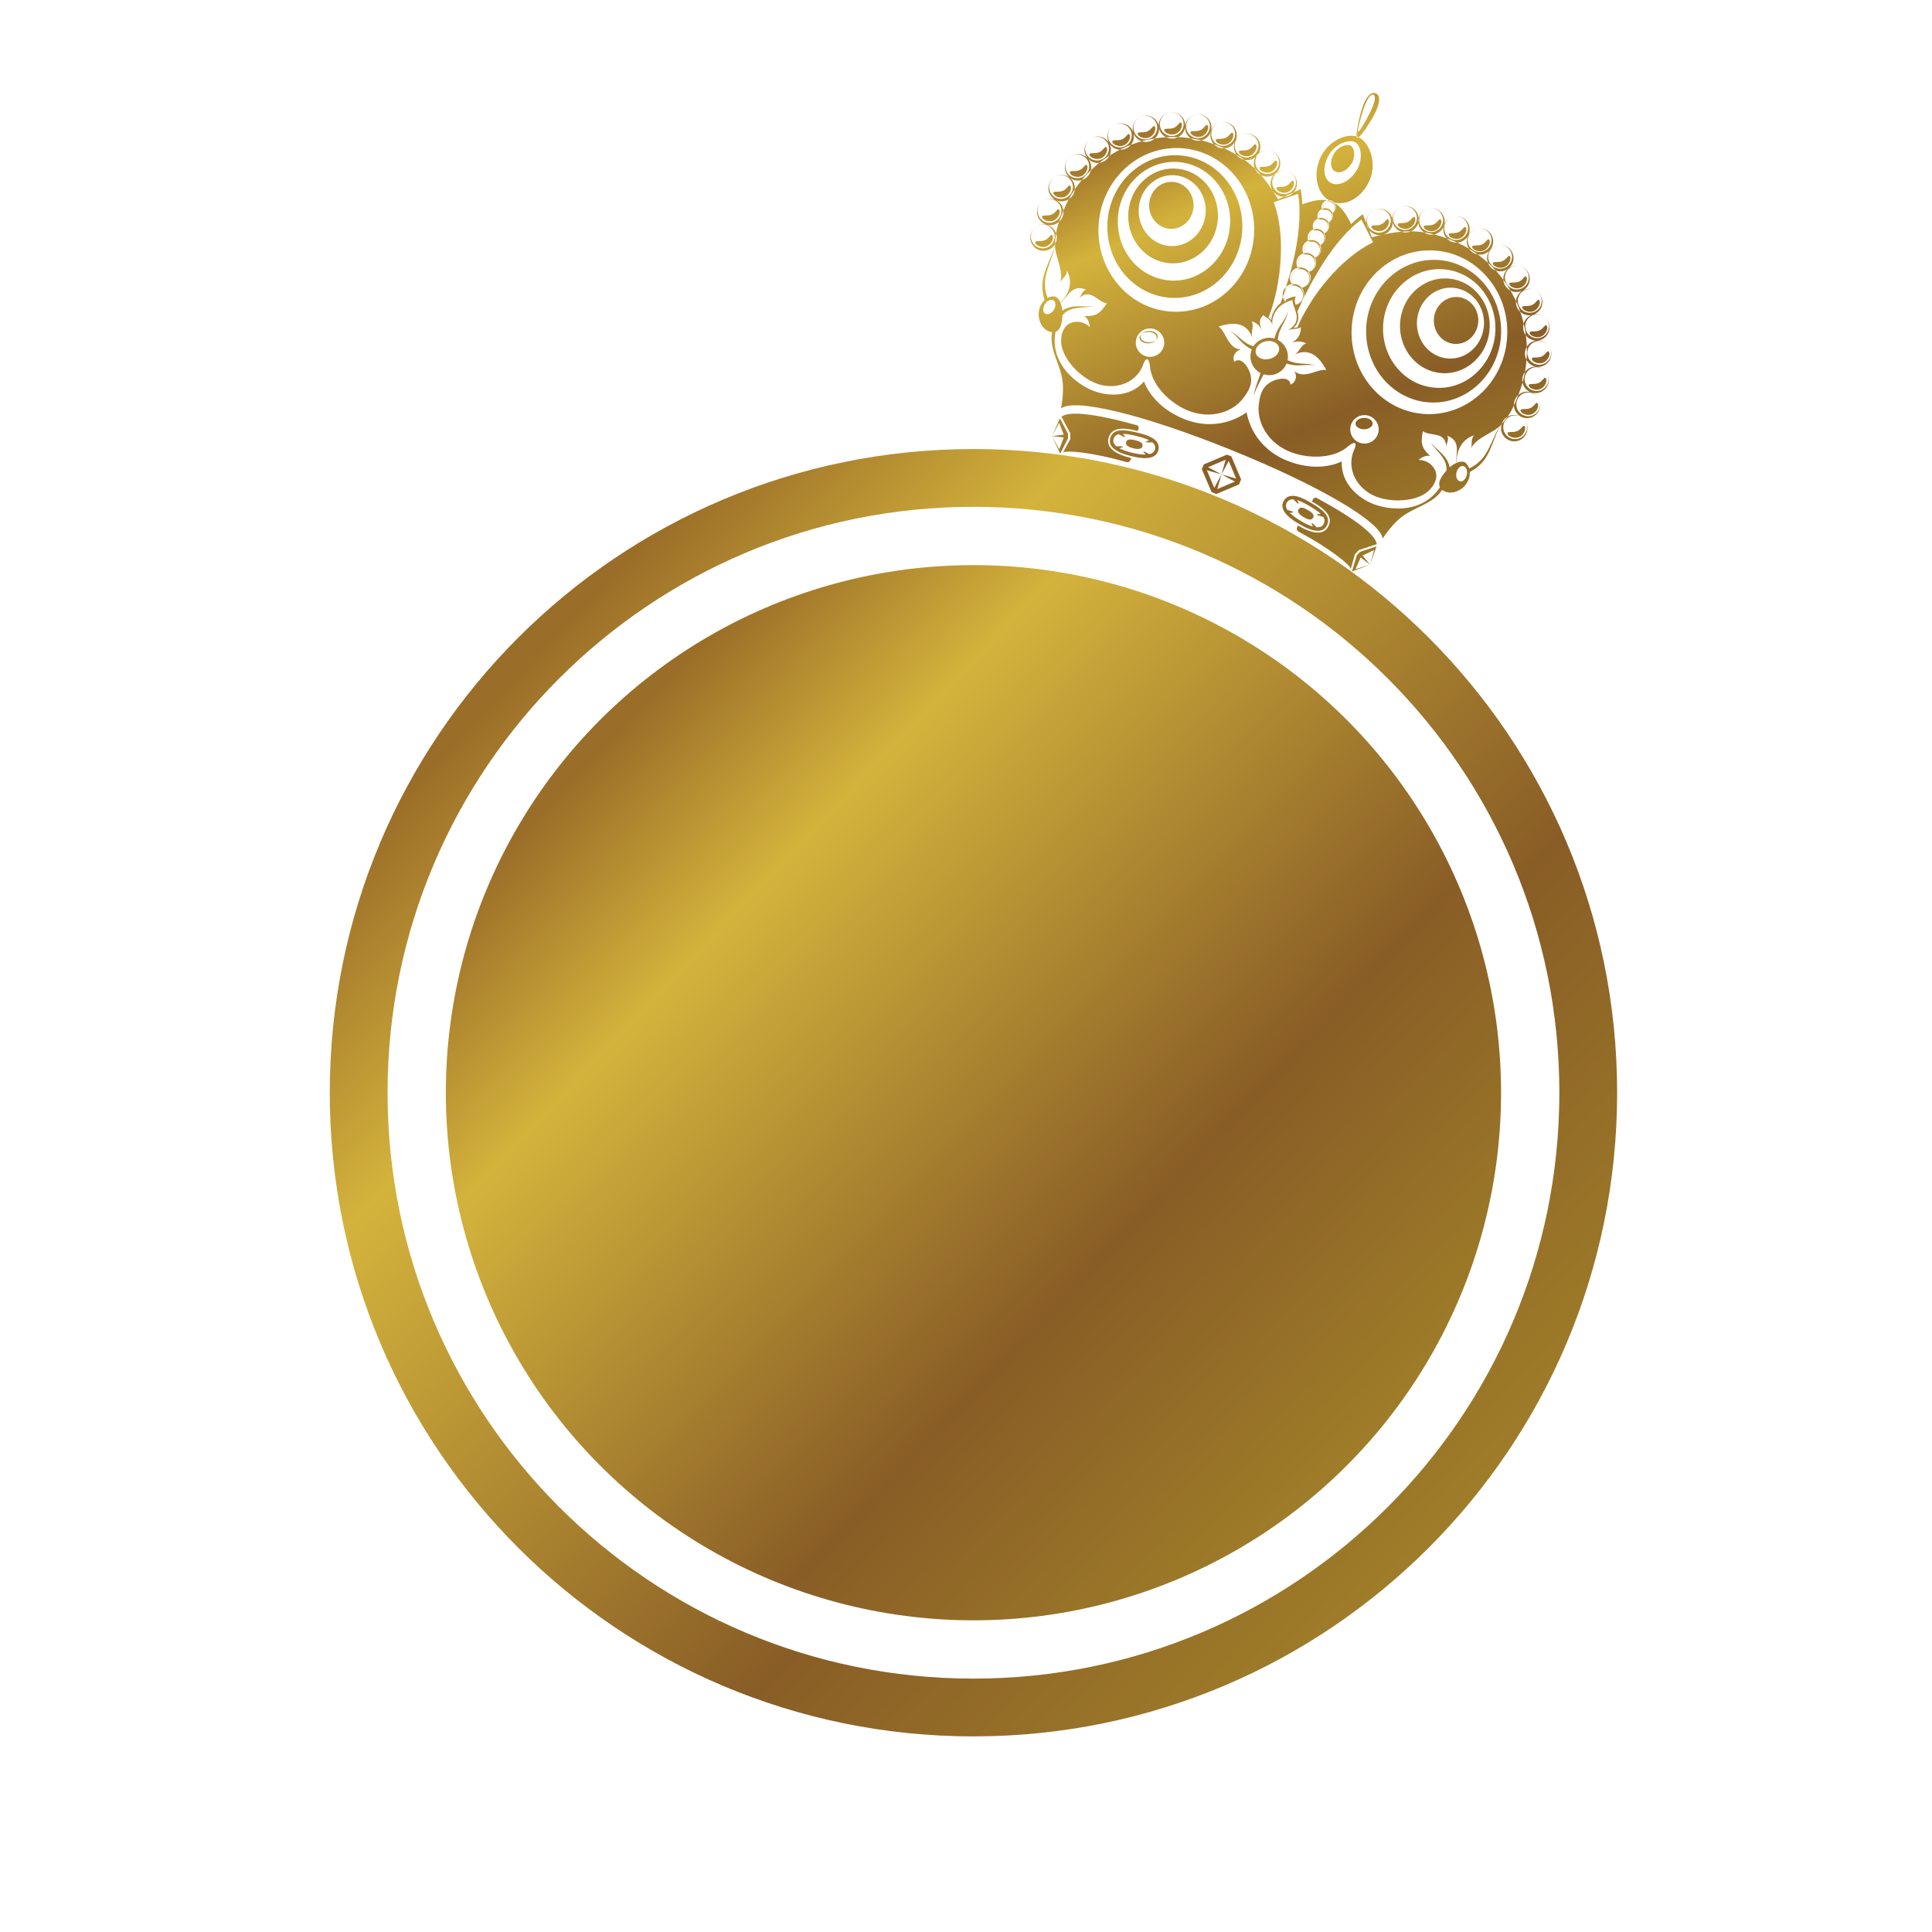
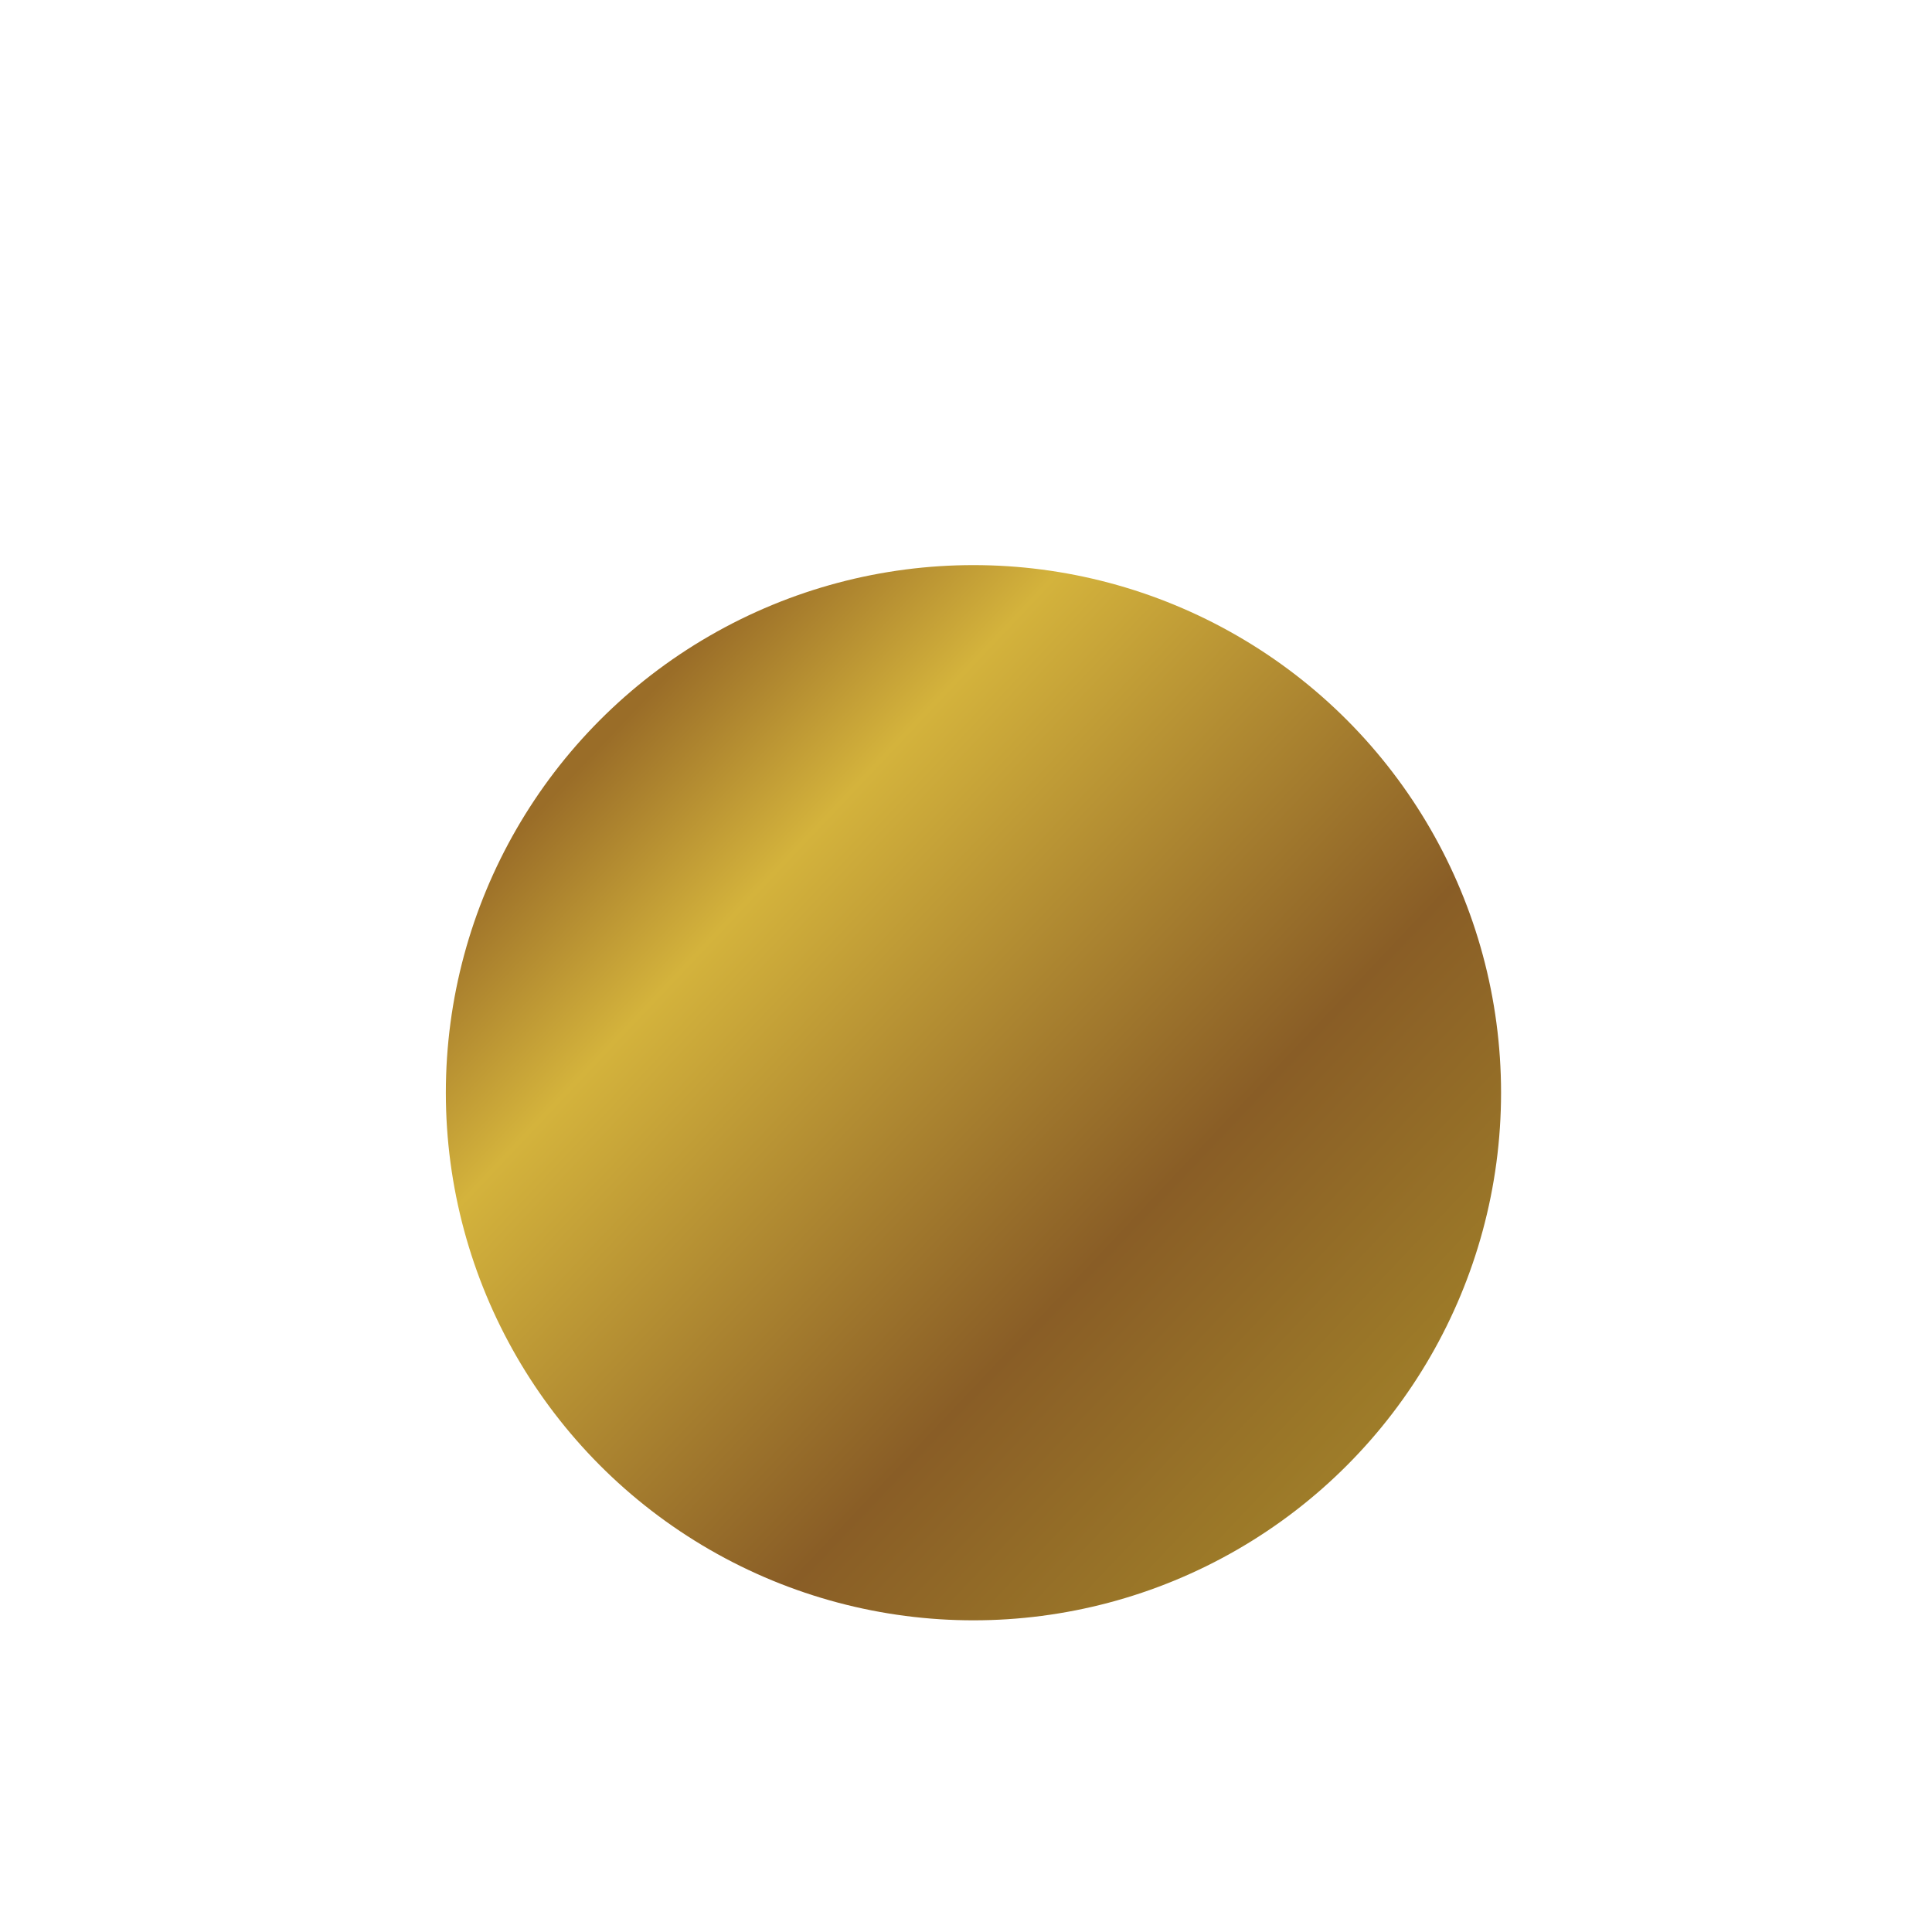
<svg xmlns="http://www.w3.org/2000/svg" xmlns:xlink="http://www.w3.org/1999/xlink" xml:space="preserve" width="91.44mm" height="91.44mm" style="shape-rendering:geometricPrecision; text-rendering:geometricPrecision; image-rendering:optimizeQuality; fill-rule:evenodd; clip-rule:evenodd" viewBox="0 0 9144 9144">
  <defs>
    <style type="text/css">  .fil0 {fill:url(#id0)} .fil1 {fill:url(#id1)} .fil2 {fill:url(#id2)}  </style>
    <linearGradient id="id0" gradientUnits="userSpaceOnUse" x1="5339.68" y1="6.27" x2="6989.94" y2="3797.29">
      <stop offset="0" style="stop-opacity:1; stop-color:#996727" />
      <stop offset="0.133" style="stop-opacity:1; stop-color:#9A6D28" />
      <stop offset="0.251" style="stop-opacity:1; stop-color:#D4B33C" />
      <stop offset="0.529" style="stop-opacity:1; stop-color:#895D26" />
      <stop offset="0.788" style="stop-opacity:1; stop-color:#A88B2A" />
      <stop offset="1" style="stop-opacity:1; stop-color:#9C7429" />
    </linearGradient>
    <linearGradient id="id1" gradientUnits="userSpaceOnUse" xlink:href="#id0" x1="1778.5" y1="1859.2" x2="9354.85" y2="9032.9"> </linearGradient>
    <linearGradient id="id2" gradientUnits="userSpaceOnUse" xlink:href="#id0" x1="2288.6" y1="2456.54" x2="8498.74" y2="8336.63"> </linearGradient>
  </defs>
  <g id="Слой_x0020_1">
-     <path class="fil0" d="M6456.59 2031.69c-22.35,0.28 -40.72,-11.46 -40.93,-26.43 -0.22,-14.78 17.66,-27.12 40.17,-27.43 22.42,-0.35 40.66,11.45 40.86,26.32 0.28,14.82 -17.7,27.17 -40.1,27.54zm-981.9 -434.18l0 0c-0.31,-14.8 -18.59,-26.62 -41,-26.26 -22.4,0.29 -40.35,12.58 -40.18,27.52 0.21,14.9 18.56,26.63 41.05,26.26 22.36,-0.27 40.29,-12.59 40.13,-27.52zm1025.43 -602.15l0 0c2.66,-0.94 5.89,-3.4 10.97,-4.3 2.58,-0.54 5.28,-1.45 8.3,-1.96 3.02,-0.07 6.27,-0.16 9.9,-0.28 3.39,0.34 7.15,1.1 10.97,1.72 3.84,0.99 7.63,2.76 11.58,4.39 7.5,4.47 14.72,9.38 20.26,17.74 6.05,7.74 8.88,17.58 10.32,27.49 0.66,10.26 -1.48,20.59 -5.66,30.04 -5.26,9.52 -10.98,16.23 -21.38,23.35 -8.06,4.59 -19.06,7.96 -29.24,8.14 -10.35,-0.53 -20.68,-3.05 -29.39,-8.34 -3.96,-3.07 -8.14,-5.1 -11.42,-9.47l-5.12 -5.89c-1.19,-1.52 -2.35,-4.05 -3.49,-6.06 -4.96,-8.29 -6.43,-17.56 -7.11,-26.04 0.37,-4.24 0.54,-8.39 1.23,-12.29 1.23,-3.74 2.14,-7.42 3.51,-10.73 1.58,-3.07 3.09,-5.91 4.62,-8.8 1.73,-2.36 3.7,-4.38 5.25,-6.45 3.11,-4.16 6.93,-5.98 8.87,-7.75 2.14,-1.74 3.24,-2.69 3.24,-2.69 0,0 1.32,-0.68 3.79,-1.82zm-7.13 4.4l0 0c-1.98,1.79 -5.8,3.55 -8.91,7.63 -1.61,2 -3.72,4.09 -5.53,6.52 -1.61,2.63 -3.29,5.51 -5.16,8.58 -1.55,3.27 -2.6,6.98 -4.13,10.77 -0.96,3.81 -1.58,8.06 -2.43,12.55 -0.2,8.86 0.4,18.92 4.9,28.45 1.12,2.57 1.87,4.72 3.51,7.6l4.41 6.4c2.78,4.34 7.9,8.36 12.24,12.36 9.44,6.95 21.25,11.35 33.91,12.37 12.94,0.53 24.83,-2.71 37.22,-9.59 8.86,-6.1 19.42,-16.97 24.08,-28.36 4.63,-11.78 6.07,-24.43 3.86,-36.02 -2.61,-11.29 -7.09,-22.08 -14.44,-29.64 -6.35,-8 -15.65,-13.48 -23.5,-17.04 -4.36,-1.26 -8.45,-2.59 -12.36,-3.42 -4.06,-0.44 -7.79,-1.06 -11.41,-1.12 -3.61,0.32 -6.85,0.56 -9.98,0.79 -2.99,0.57 -5.71,1.54 -8.25,2.15 -5.13,0.9 -8.3,3.54 -10.92,4.51 -2.45,1.25 -3.77,1.93 -3.77,1.93 0,0 -1.15,0.9 -3.34,2.58zm136.22 -20.02l0 0c2.63,-0.58 6.23,-2.89 11.35,-3.13 2.51,-0.34 5.3,-0.9 8.34,-1.07 3.07,0.23 6.37,0.48 9.87,0.66 3.46,0.73 7.03,1.96 10.86,2.95 3.63,1.45 7.29,3.56 11.08,5.52 6.9,5.32 13.63,10.91 18.07,19.99 5.38,8.07 7.14,18.35 7.48,28.27 -0.35,10.32 -3.63,20.31 -8.84,29.3 -6.2,8.97 -12.52,14.93 -23.66,20.92 -8.43,3.74 -19.83,5.94 -29.94,5.03 -10.28,-1.56 -20.28,-5.2 -28.42,-11.32 -3.54,-3.43 -7.57,-5.96 -10.37,-10.68l-4.39 -6.39c-1.05,-1.6 -1.98,-4.23 -2.88,-6.35 -4.01,-8.78 -4.5,-18.17 -4.3,-26.76 0.84,-4.21 1.38,-8.29 2.53,-12.05 1.67,-3.54 2.87,-7.23 4.53,-10.25 2.03,-2.93 3.81,-5.66 5.61,-8.15 2.06,-2.32 4.17,-4.2 5.95,-5.95 3.52,-3.82 7.36,-5.16 9.56,-6.94 2.35,-1.33 3.63,-2.14 3.63,-2.14 0,0 1.38,-0.51 3.94,-1.46zm-7.66 3.58l0 0c-2.07,1.64 -6.13,3.01 -9.65,6.76 -1.82,1.79 -4.12,3.52 -6.19,5.82 -1.89,2.47 -3.9,5.12 -6.04,7.91 -1.83,3.06 -3.42,6.72 -5.21,10.28 -1.35,3.84 -2.41,7.97 -3.69,12.26 -1.11,8.75 -1.69,18.9 1.74,28.93 0.93,2.58 1.24,4.89 2.75,7.77l3.71 6.88c2.29,4.59 6.91,9.21 10.84,13.54 8.65,7.97 20.05,13.63 32.38,15.97 12.81,1.93 25.12,-0.11 38.11,-5.7 9.53,-5.1 21.07,-14.81 26.93,-25.6 5.83,-11.29 8.53,-23.65 7.63,-35.36 -1.35,-11.61 -4.76,-22.75 -11.29,-31.05 -5.4,-8.55 -14.02,-15 -21.45,-19.54 -4.21,-1.61 -8.19,-3.33 -11.97,-4.68 -3.88,-0.79 -7.64,-1.76 -11.28,-2.22 -3.48,-0.11 -6.94,-0.2 -9.99,-0.14 -3.07,0.12 -5.9,0.81 -8.38,1.08 -5.22,0.44 -8.73,2.66 -11.39,3.43 -2.55,0.94 -3.84,1.54 -3.84,1.54 0,0 -1.35,0.76 -3.72,2.12zm141.64 3.57l0 0c2.65,0.01 6.61,-1.6 11.68,-0.97 2.52,0.29 5.37,0.21 8.42,0.71 2.94,0.75 6.09,1.67 9.48,2.47 3.36,1.31 6.64,3.29 10.18,4.86 3.34,2.09 6.47,4.86 9.85,7.51 5.73,6.61 11.27,13.36 14.07,22.95 3.61,9.11 3.43,19.44 1.86,29.34 -2.19,10.06 -7.33,19.3 -14.07,27.13 -7.85,7.48 -15.15,12.32 -27.13,16.06 -9.05,2 -20.67,2.13 -30.41,-0.63 -9.82,-3.53 -18.91,-8.95 -25.81,-16.44 -2.86,-4.19 -6.15,-7.43 -8.12,-12.44l-3.22 -7.11c-0.56,-1.87 -1.03,-4.59 -1.52,-6.81 -2.43,-9.48 -1.02,-18.72 0.74,-27.07 1.61,-4.02 3.02,-7.95 4.79,-11.33 2.33,-3.3 4.15,-6.62 6.39,-9.35 2.51,-2.46 4.84,-4.78 6.97,-6.96 2.44,-1.83 4.88,-3.27 7.09,-4.68 3.96,-3.07 8.16,-3.73 10.54,-5 2.69,-0.97 3.97,-1.44 3.97,-1.44 0,0 1.44,-0.34 4.25,-0.8zm-8.22 2.24l0 0c-2.53,1.17 -6.54,1.62 -10.72,4.72 -2.22,1.43 -4.75,2.76 -7.15,4.55 -2.33,2.12 -4.85,4.35 -7.53,6.77 -2.39,2.58 -4.56,5.84 -6.96,8.99 -2.11,3.51 -3.92,7.39 -5.97,11.47 -2.69,8.35 -5.26,18.23 -3.63,28.6 0.34,2.83 0.26,5.14 1.05,8.31l2.43 7.4c1.33,4.94 5.13,10.34 8.1,15.22 7.08,9.56 17.17,17.22 28.91,21.82 12.17,4.32 24.6,4.65 38.41,1.55 10.33,-3.16 23.52,-10.56 31.24,-20.09 7.85,-9.93 12.86,-21.5 14.23,-33.29 0.72,-11.66 -0.47,-23.26 -5.34,-32.59 -3.6,-9.52 -10.93,-17.46 -17.48,-23.13 -3.81,-2.41 -7.31,-4.95 -10.82,-6.84 -3.74,-1.53 -7.23,-3.31 -10.56,-4.43 -3.53,-0.72 -6.85,-1.4 -9.81,-2.07 -3.08,-0.35 -5.93,-0.3 -8.53,-0.37 -5.14,-0.63 -9.04,0.99 -11.65,1.17 -2.81,0.46 -4.25,0.8 -4.25,0.8 0,0 -1.28,0.47 -3.97,1.44zm126.53 35.53l0 0c2.69,-0.2 6.66,-1.66 11.79,-0.97 2.43,0.26 5.25,0.18 8.33,0.48 2.92,0.91 6.13,1.74 9.63,2.6 3.24,1.35 6.55,3.17 10.04,4.88 3.32,2.14 6.54,4.89 9.85,7.5 5.77,6.59 11.28,13.34 14.13,22.99 3.59,9.02 3.48,19.48 1.88,29.34 -2.25,9.92 -7.37,19.17 -14.06,27.01 -7.62,7.49 -15.76,12.61 -26.67,15.95 -10.3,2.41 -20.84,2.21 -30.91,-0.53 -9.81,-3.46 -18.89,-8.91 -25.81,-16.44 -2.89,-4.09 -6.21,-7.3 -8.23,-12.34l-3.09 -7.25c-0.65,-1.67 -1.02,-4.54 -1.63,-6.76 -2.39,-9.31 -0.91,-18.71 0.86,-27.05 1.52,-3.98 2.86,-7.87 4.78,-11.4 2.2,-3.14 4.09,-6.48 6.28,-9.16 2.59,-2.5 4.88,-4.88 7,-6.95 2.56,-1.96 4.85,-3.34 7.07,-4.76 4.14,-3.11 8.26,-3.77 10.65,-4.98 2.59,-0.98 3.93,-1.53 3.93,-1.53 0,0 1.47,-0.2 4.18,-0.63zm-8.11 2.03l0 0c-2.53,1.25 -6.64,1.77 -10.77,4.88 -2.21,1.39 -4.74,2.66 -7.2,4.59 -2.33,2.02 -4.78,4.28 -7.47,6.66 -2.34,2.71 -4.52,5.83 -7.04,9.05 -2,3.41 -3.88,7.38 -5.86,11.25 -2.77,8.48 -5.2,18.4 -3.71,28.88 0.36,2.63 0.3,5.07 1.18,8.06l2.45 7.59c1.21,4.88 5.01,10.24 8,15.31 7.05,9.5 17.09,17.13 28.79,21.7 11.99,4.33 25.26,4.44 37.84,1.78 11.58,-3.61 23.97,-10.68 31.97,-20.38 7.81,-9.87 12.86,-21.5 14.25,-33.32 0.6,-11.58 -0.54,-23.11 -5.34,-32.56 -3.73,-9.38 -11.05,-17.33 -17.51,-23.11 -3.81,-2.39 -7.26,-4.9 -10.86,-6.91 -3.78,-1.48 -7.13,-3.24 -10.58,-4.3 -3.51,-0.76 -6.78,-1.49 -9.81,-2.16 -3.05,-0.37 -5.93,-0.21 -8.53,-0.35 -5.13,-0.48 -8.91,0.98 -11.69,1.31 -2.71,0.43 -4.18,0.63 -4.18,0.63 0,0 -1.34,0.55 -3.93,1.4zm119.15 54.81l0 0c2.76,-0.13 6.68,-1.61 11.77,-0.96 2.64,0.14 5.39,0.09 8.44,0.5 2.89,0.82 6.21,1.65 9.56,2.59 3.34,1.31 6.56,3.19 10.1,4.83 3.32,2.05 6.53,4.87 9.81,7.48 5.89,6.58 11.32,13.41 14.14,23.1 3.65,9.02 3.5,19.29 1.95,29.19 -2.3,9.95 -7.36,19.22 -14.13,27.16 -7.83,7.52 -15.17,12.33 -27.23,16.09 -9.06,2.01 -20.52,2.05 -30.41,-0.74 -9.72,-3.42 -18.85,-8.87 -25.7,-16.53 -2.89,-3.9 -6.17,-7.19 -8.22,-12.29l-3.2 -7.17c-0.55,-1.74 -1.04,-4.54 -1.5,-6.85 -2.38,-9.29 -0.99,-18.66 0.79,-26.92 1.56,-3.92 2.93,-7.97 4.77,-11.43 2.25,-3.28 4.14,-6.43 6.34,-9.23 2.52,-2.43 4.81,-4.89 6.99,-6.97 2.41,-1.92 5,-3.29 6.98,-4.68 4.18,-3.16 8.34,-3.79 10.76,-5.05 2.53,-1.02 3.9,-1.55 3.9,-1.55 0,0 1.37,-0.14 4.09,-0.57zm-7.96 2.07l0 0c-2.48,1.15 -6.7,1.8 -10.83,4.75 -2.19,1.38 -4.79,2.76 -7.21,4.61 -2.24,2.11 -4.77,4.34 -7.45,6.64 -2.35,2.68 -4.53,5.96 -7.03,9.02 -2.06,3.59 -3.86,7.38 -5.86,11.41 -2.84,8.47 -5.24,18.35 -3.78,28.83 0.46,2.77 0.41,5.01 1.22,8.16l2.45 7.45c1.33,4.92 4.94,10.35 8.04,15.27 6.98,9.58 17.09,17.07 28.82,21.87 12.25,4.13 24.62,4.53 38.5,1.48 10.18,-3.17 23.44,-10.48 31.26,-20.18 7.88,-9.87 12.85,-21.45 14.12,-33.23 0.72,-11.69 -0.37,-23.25 -5.2,-32.72 -3.8,-9.28 -11.16,-17.29 -17.62,-23.01 -3.66,-2.47 -7.24,-4.85 -10.8,-6.92 -3.67,-1.51 -7.16,-3.21 -10.57,-4.25 -3.52,-0.87 -6.77,-1.5 -9.84,-2.2 -3.04,-0.35 -5.9,-0.16 -8.33,-0.42 -5.18,-0.53 -9.15,1.07 -11.93,1.37 -2.72,0.43 -4.09,0.57 -4.09,0.57 0,0 -1.37,0.53 -3.87,1.5zm112.29 76.03l0 0c2.72,0.24 6.82,-0.71 11.8,0.6 2.4,0.62 5.31,0.95 8.23,1.72 2.76,1.16 5.85,2.53 9.19,3.77 3.01,1.74 6,4.04 9.33,6.19 3.02,2.48 5.84,5.62 8.75,8.7 4.84,7.23 9.53,14.63 10.96,24.7 2.46,9.38 0.93,19.59 -1.87,29.18 -3.49,9.62 -9.79,18.09 -17.55,25.07 -8.8,6.46 -16.58,10.22 -29.14,12.37 -9.13,0.74 -20.57,-0.64 -29.93,-4.72 -9.31,-4.64 -17.53,-11.24 -23.46,-19.71 -2.29,-4.34 -5.11,-7.95 -6.46,-13.34l-2.2 -7.39c-0.4,-1.85 -0.4,-4.78 -0.63,-6.98 -1.19,-9.58 1.43,-18.7 4.42,-26.74 1.94,-3.72 3.82,-7.43 6.1,-10.63 2.71,-2.94 4.93,-5.86 7.54,-8.34 2.85,-2.16 5.39,-4.16 7.86,-6.02 2.59,-1.52 5.32,-2.54 7.61,-3.68 4.41,-2.56 8.63,-2.71 11.19,-3.52 2.62,-0.77 4.01,-1.09 4.01,-1.09 0,0 1.51,0.01 4.25,-0.14zm-8.27 1.07l0 0c-2.62,0.84 -6.82,0.88 -11.36,3.39 -2.27,1.09 -4.98,2.08 -7.71,3.59 -2.54,1.76 -5.25,3.64 -8.2,5.61 -2.73,2.4 -5.28,5.19 -8.25,8.12 -2.36,3.12 -4.78,6.75 -7.3,10.42 -3.9,8.08 -7.55,17.52 -7.39,28.05 0,2.7 -0.4,5.14 0.11,8.24l1.32 7.71c0.82,5.09 3.73,10.92 6,16.26 5.75,10.3 14.7,19.24 25.7,25.37 11.66,5.72 23.91,7.73 37.96,6.54 10.64,-1.77 24.68,-7.4 33.71,-15.9 9.02,-8.72 15.55,-19.59 18.32,-31.04 2.4,-11.46 2.59,-23.13 -0.9,-33.03 -2.35,-9.95 -8.67,-18.7 -14.36,-25.33 -3.35,-2.9 -6.61,-5.68 -9.76,-8.2 -3.58,-1.94 -6.81,-4.08 -9.96,-5.68 -3.42,-1.17 -6.5,-2.33 -9.42,-3.36 -3.05,-0.88 -5.94,-1.07 -8.39,-1.61 -5.03,-1.06 -9.16,-0.08 -11.81,-0.26 -2.75,0.16 -4.29,0.18 -4.29,0.18 0,0 -1.39,0.32 -4.02,0.93zm107.09 99.43l0 0c2.57,1.02 6.56,1.67 10.8,4.64 2.26,1.38 4.73,2.7 7.16,4.38 2.27,2.04 4.68,4.46 7.28,6.83 2.32,2.64 4.4,5.8 6.64,8.96 2.01,3.5 3.53,7.35 5.17,11.16 2.21,8.56 3.83,17.18 1.77,27.05 -0.95,9.59 -5.97,18.76 -11.97,26.72 -6.74,7.76 -15.53,13.58 -25.1,17.35 -10.49,3.05 -19.24,3.75 -31.64,1.62 -8.97,-2.5 -19.17,-7.84 -26.47,-14.89 -7.12,-7.68 -12.59,-16.71 -15.13,-26.6 -0.69,-5.02 -2.05,-9.3 -1.49,-14.79 0.28,-2.52 0.45,-5.2 0.64,-7.75 0.29,-1.95 1.2,-4.55 1.71,-6.78 2.35,-9.49 7.88,-17.09 13.37,-23.49 3.27,-2.79 6.35,-5.68 9.58,-7.9 3.47,-1.82 6.69,-3.74 9.85,-5.17 3.42,-1.05 6.61,-1.95 9.58,-2.92 3.01,-0.55 5.82,-0.49 8.29,-0.8 5.15,-0.86 9.09,0.48 11.79,0.49 2.69,0.36 4.18,0.5 4.18,0.5 0,0 1.28,0.48 3.99,1.39zm-8.08 -2.01l0 0c-2.83,-0.05 -6.7,-1.47 -11.83,-0.8 -2.62,0.35 -5.49,0.37 -8.45,0.69 -3.03,0.77 -6.28,1.65 -9.73,2.55 -3.32,1.19 -6.83,3.04 -10.47,4.68 -3.46,2.15 -6.86,4.65 -10.59,7.27 -6.39,6.17 -13.13,13.66 -16.68,23.74 -0.8,2.52 -2.05,4.55 -2.71,7.73 -0.46,2.51 -0.91,5.08 -1.4,7.71 -1.06,5.01 -0.33,11.49 0,17.33 1.81,11.68 7.07,23.19 15.31,32.77 8.83,9.49 19.59,15.57 33.29,19.27 10.55,2.07 25.61,1.73 37.09,-3.11 11.58,-5.13 21.46,-13.04 28.07,-22.84 6.04,-9.98 10.48,-20.67 10.54,-31.24 1.12,-10.16 -1.65,-20.57 -4.69,-28.7 -2.24,-3.91 -4.17,-7.74 -6.31,-11.14 -2.58,-3.1 -4.82,-6.24 -7.38,-8.79 -2.78,-2.31 -5.25,-4.51 -7.7,-6.52 -2.46,-1.75 -5.13,-2.91 -7.29,-4.31 -4.33,-2.81 -8.42,-3.26 -11.01,-4.35 -2.61,-0.91 -3.97,-1.32 -3.97,-1.32 0,0 -1.4,-0.23 -4.09,-0.62zm83.47 119.18l0 0c2.04,1.76 5.99,3.31 9.21,7.39 1.66,1.87 3.67,3.86 5.55,6.28 1.7,2.63 3.33,5.45 5.19,8.49 1.37,3.22 2.51,6.8 3.93,10.55 0.89,3.77 1.26,7.86 1.78,12.14 -0.3,8.71 -0.97,17.42 -5.73,26.35 -3.6,8.95 -10.93,16.39 -18.91,22.49 -8.59,5.65 -18.72,8.65 -28.95,9.67 -10.65,0.16 -20.1,-1.91 -30.23,-6.98 -8.97,-5.44 -16.53,-12.98 -21.87,-21.94 -4.67,-9.19 -7.41,-19.48 -7.26,-29.59 0.79,-5.03 0.6,-9.65 2.74,-14.73 0.83,-2.39 1.77,-4.88 2.68,-7.23 0.77,-1.84 2.39,-4.04 3.59,-6.08 4.83,-8.42 12.21,-14.11 19.34,-18.9 3.81,-1.74 7.57,-3.69 11.29,-4.87 3.99,-0.83 7.54,-1.8 10.96,-2.24 3.62,-0.13 6.87,-0.1 9.85,-0.17 3.14,0.36 5.82,1.08 8.36,1.49 5.21,0.53 8.57,2.99 11.24,3.81 2.57,0.96 3.8,1.64 3.8,1.64 0,0 1.26,0.78 3.44,2.43zm-7.17 -4.14l0 0c-2.77,-0.86 -6.01,-3.33 -11.16,-4.1 -2.59,-0.45 -5.26,-1.25 -8.35,-1.6 -3.1,-0.13 -6.58,-0.21 -10.01,-0.41 -3.58,0.25 -7.33,1.01 -11.38,1.68 -3.85,1.06 -7.84,2.52 -12.08,4.14 -7.91,4.03 -16.53,9.47 -22.55,18 -1.75,2.31 -3.37,4.02 -4.97,6.83 -1.08,2.38 -2.18,4.57 -3.34,7.03 -2.46,4.37 -3.56,10.93 -4.8,16.55 -1.48,11.76 0.38,24.15 5.65,35.75 5.58,11.39 15.05,20.65 26.03,27.44 10.76,5.43 24.55,8.91 37.06,7.48 12.49,-1.66 24.16,-6.52 33.34,-14.14 8.65,-7.85 15.68,-16.99 18.76,-27.07 3.93,-9.49 4.09,-20.17 3.49,-28.85 -0.94,-4.41 -1.97,-8.59 -3.01,-12.48 -1.71,-3.73 -3.08,-7.32 -4.65,-10.5 -2.08,-2.96 -4,-5.68 -5.64,-8.37 -1.89,-2.32 -4.03,-4.26 -5.85,-6.08 -3.23,-3.99 -7.24,-5.53 -9.29,-7.23 -2.26,-1.58 -3.52,-2.36 -3.52,-2.36 0,0 -1.23,-0.68 -3.73,-1.71zm49.54 129.92l0 0c1.78,2.14 5.29,4.36 7.8,8.89 1.39,2.15 3.14,4.41 4.56,7.07 1.14,2.79 2.31,5.93 3.65,9.27 0.9,3.35 1.35,7.13 2.14,10.94 0.36,3.98 0.01,8.08 -0.12,12.34 -1.83,8.53 -3.97,17.04 -9.98,25.13 -5.06,8.2 -13.59,14.39 -22.33,18.91 -9.39,4.25 -19.86,5.73 -30.24,4.87 -10.72,-1.66 -18.93,-4.75 -29.17,-12.13 -7.05,-5.99 -13.85,-15.18 -17.55,-24.77 -3.13,-9.84 -4.07,-20.45 -2.16,-30.51 1.49,-4.71 2.13,-9.28 5.01,-13.95 1.28,-2.31 2.64,-4.48 3.84,-6.78 1.02,-1.6 3.09,-3.62 4.47,-5.41 6.17,-7.48 14.48,-11.95 22.25,-15.55 4.1,-1.02 8.15,-2.27 11.97,-2.86 3.91,-0.12 7.66,-0.57 11.14,-0.33 3.55,0.41 6.83,0.93 9.83,1.36 2.96,0.75 5.53,2 7.97,2.83 4.86,1.34 7.88,4.33 10.35,5.55 2.32,1.43 3.54,2.2 3.54,2.2 0,0 1.12,1.15 3.03,2.93zm-6.55 -5.21l0 0c-2.39,-1.27 -5.24,-4.25 -10.34,-5.7 -2.3,-0.95 -4.93,-2.23 -7.88,-3.14 -2.99,-0.5 -6.27,-1.26 -9.84,-1.83 -3.59,-0.47 -7.41,-0.28 -11.47,-0.28 -4,0.36 -8.23,1.24 -12.62,2 -8.39,2.86 -17.76,6.7 -25.33,14.2 -1.83,1.99 -3.78,3.25 -5.74,5.87 -1.52,2.16 -3.05,4.25 -4.62,6.35 -3.11,3.98 -5.24,10.17 -7.44,15.7 -3.36,11.23 -3.39,23.9 -0.17,36.08 3.82,12.38 10.91,22.53 21.66,31.8 8.73,6.24 22.59,12.48 34.85,12.99 12.63,0.42 24.89,-2.47 35.24,-8.47 9.81,-6.32 18.31,-14.34 22.91,-23.77 5.4,-8.54 7.34,-19.22 8.09,-27.86 -0.21,-4.43 -0.41,-8.79 -0.86,-12.75 -1.13,-3.89 -1.78,-7.73 -2.81,-11.15 -1.59,-3.26 -3.01,-6.23 -4.27,-8.97 -1.5,-2.88 -3.39,-5.07 -4.78,-7.17 -2.55,-4.54 -6.18,-6.65 -7.93,-8.74 -1.95,-1.86 -3.13,-2.88 -3.13,-2.88 0,0 -1.22,-0.77 -3.52,-2.28zm26.59 143.94l0 0c1.11,2.45 3.79,5.59 4.91,10.73 0.69,2.41 1.69,5.1 2.27,8.02 0.27,3.1 0.49,6.44 0.73,9.84 -0.05,3.57 -0.69,7.24 -1.07,11.21 -0.75,3.75 -2.4,7.78 -3.7,11.71 -4.25,7.69 -8.86,15.23 -16.97,21.16 -7.25,6.44 -17.06,9.69 -27,11.66 -10.06,1.16 -20.49,-0.55 -30.2,-4.25 -9.7,-4.83 -16.73,-10.13 -24.35,-20.11 -4.98,-7.88 -8.86,-18.6 -9.53,-28.89 -0.11,-10.41 2.08,-20.78 6.83,-29.8 2.83,-4.16 4.79,-8.38 8.9,-11.87 1.87,-1.87 3.77,-3.73 5.7,-5.4 1.4,-1.19 3.9,-2.5 5.86,-3.9 8.07,-5.22 17.28,-7.15 25.75,-8.27 4.19,0.16 8.35,0.15 12.36,0.66 3.7,1.06 7.44,1.81 10.72,2.83 3.23,1.55 6.23,2.99 8.92,4.41 2.67,1.53 4.83,3.42 6.87,4.9 4.31,2.79 6.24,6.56 8.33,8.39 1.81,2.05 2.66,3.21 2.66,3.21 0,0 0.72,1.35 2.01,3.76zm-4.65 -7.03l0 0c-1.9,-1.9 -3.93,-5.59 -8.08,-8.62 -2.1,-1.46 -4.19,-3.4 -6.73,-5.16 -2.74,-1.47 -5.84,-3.11 -8.95,-4.76 -3.2,-1.38 -6.94,-2.26 -10.85,-3.52 -3.9,-0.73 -8.25,-1.22 -12.72,-1.74 -8.82,0.21 -18.9,1.21 -28.3,6.22 -2.37,1.23 -4.62,2.07 -7.25,3.79l-6.25 4.78c-4.11,3 -8.05,8.29 -11.7,12.77 -6.53,9.8 -10.31,21.91 -10.77,34.53 0.09,12.99 3.91,24.73 11.42,36.7 6.55,8.67 17.92,18.56 29.52,22.72 12.02,4.09 24.67,4.85 36.18,2.16 11.22,-3.28 21.7,-8.3 28.86,-15.94 7.64,-6.67 12.74,-16.26 15.84,-24.39 1.15,-4.32 2.29,-8.51 2.93,-12.49 0.19,-4.07 0.72,-7.86 0.54,-11.39 -0.49,-3.58 -0.95,-6.95 -1.45,-9.88 -0.63,-3.08 -1.7,-5.79 -2.44,-8.17 -1.19,-5.14 -3.99,-8.18 -5.07,-10.69 -1.25,-2.42 -2.09,-3.65 -2.09,-3.65 0,0 -0.85,-1.16 -2.64,-3.27zm-8.59 130.33l0 0c1.16,2.5 3.9,5.58 5.05,10.73 0.84,2.35 1.86,4.98 2.5,7.94 0.31,3.08 0.61,6.34 0.98,9.91 0.03,3.52 -0.58,7.25 -0.9,11.14 -0.73,3.79 -2.37,7.82 -3.59,11.86 -4.04,7.73 -8.4,15.37 -16.5,21.35 -7.2,6.68 -16.82,10.12 -26.66,12.23 -10.15,1.4 -20.51,-0.12 -30.28,-3.68 -9.67,-4.33 -17.43,-10.22 -24.32,-19.14 -5.94,-8.7 -9.55,-18.81 -10.42,-29.21 -0.3,-10.36 1.55,-20.74 6.02,-29.84 2.92,-4.23 4.71,-8.46 8.72,-12.1 1.96,-1.89 3.81,-3.7 5.69,-5.51 1.37,-1.29 3.86,-2.57 5.68,-3.8 7.96,-5.66 17.18,-7.63 25.63,-8.95 4.2,0.09 8.35,-0.09 12.29,0.48 3.81,0.84 7.65,1.53 10.86,2.54 3.26,1.63 6.28,2.87 9.05,4.2 2.63,1.6 4.82,3.38 6.9,4.91 4.33,2.66 6.41,6.36 8.47,8.24 1.8,1.96 2.81,3.06 2.81,3.06 0,0 0.69,1.18 2.02,3.64zm-4.71 -6.81l0 0c-2.15,-1.83 -4.1,-5.57 -8.36,-8.4 -2.15,-1.5 -4.27,-3.46 -6.86,-5.12 -2.7,-1.38 -5.78,-2.91 -8.87,-4.49 -3.36,-1.26 -7.15,-2.24 -11.04,-3.43 -3.98,-0.67 -8.12,-1.11 -12.68,-1.48 -8.88,0.38 -18.93,1.57 -28.16,6.57 -2.4,1.46 -4.61,2.28 -7.22,4.21l-6.13 4.82c-4.17,3.07 -7.88,8.33 -11.45,13.02 -6.39,9.87 -9.98,22.08 -10.07,34.64 0.17,12.7 4.73,25.23 11.68,36 7.46,9.56 18.44,18.51 30.32,22.73 12.1,3.76 24.73,4.26 36.14,1.43 11.19,-3.53 21.7,-8.69 28.74,-16.56 7.45,-6.79 12.28,-16.51 15.37,-24.63 0.84,-4.34 1.99,-8.55 2.59,-12.56 0.09,-3.99 0.46,-7.87 0.29,-11.33 -0.55,-3.66 -1.1,-6.98 -1.56,-10.03 -0.68,-3.01 -1.76,-5.67 -2.59,-8.08 -1.26,-4.99 -4.21,-8.09 -5.35,-10.59 -1.31,-2.3 -2.1,-3.55 -2.1,-3.55 0,0 -0.95,-1.2 -2.69,-3.17zm-29.87 135.59l0 0c0.66,2.62 2.75,6.3 3.08,11.42 0.23,2.55 0.76,5.33 0.85,8.34 -0.3,3.12 -0.53,6.39 -0.89,9.98 -0.8,3.39 -2,6.97 -3.03,10.79 -1.49,3.53 -3.66,7.14 -5.61,10.84 -5.52,6.98 -11.2,13.5 -20.24,18.08 -8.24,4.99 -18.45,6.69 -28.53,6.87 -10.2,-0.39 -20.16,-3.97 -29.08,-9.18 -8.71,-6.12 -15.16,-13.45 -20.38,-23.42 -4.1,-9.72 -5.74,-20.16 -4.84,-30.58 1.75,-10.32 5.5,-20.09 11.68,-28.21 3.52,-3.6 6.17,-7.44 10.75,-10.34l6.57 -4.2c1.67,-1.04 4.4,-1.91 6.47,-2.79 8.77,-4.02 18.2,-4.28 26.71,-3.91 4.28,0.83 8.3,1.44 12.12,2.71 3.52,1.57 7.07,2.89 10.15,4.64 2.88,1.99 5.6,3.93 8.04,5.72 2.32,1.98 4.15,4.15 5.95,6.11 3.71,3.42 5.08,7.42 6.7,9.58 1.46,2.4 2.15,3.68 2.15,3.68 0,0 0.53,1.33 1.38,3.87zm-3.47 -7.58l0 0c-1.54,-2.2 -2.81,-6.22 -6.59,-9.78 -1.8,-1.87 -3.54,-4.21 -5.65,-6.23 -2.55,-1.94 -5.12,-4.04 -7.91,-6.25 -3.15,-1.84 -6.7,-3.43 -10.22,-5.31 -3.73,-1.39 -7.8,-2.53 -12.15,-3.79 -8.78,-1.32 -18.96,-2.04 -28.95,1.26 -2.61,0.85 -5.02,1.27 -7.9,2.5l-6.92 3.78c-4.61,2.17 -9.32,6.67 -13.71,10.54 -8.11,8.65 -13.83,19.8 -16.37,32.27 -2.22,12.57 -0.08,25.58 4.79,37.52 5.56,10.8 14.65,21.67 25.58,27.88 11.1,6.03 23.46,9 35.28,8.21 11.56,-1.28 22.83,-4.46 31.22,-10.9 8.61,-5.31 15.05,-13.77 19.61,-21.24 1.78,-4.17 3.66,-8.14 5.07,-11.86 0.76,-3.96 1.82,-7.61 2.34,-11.11 0.13,-3.63 0.2,-7 0.34,-10.07 -0.07,-3.05 -0.72,-6 -1.07,-8.5 -0.29,-5.11 -2.48,-8.73 -3.19,-11.38 -0.98,-2.5 -1.51,-3.83 -1.51,-3.83 0,0 -0.69,-1.28 -2.09,-3.71zm-68.39 99.17l0 0c1.47,2.27 4.69,4.91 6.73,9.67 1.12,2.32 2.52,4.76 3.65,7.57 0.75,3.03 1.64,6.14 2.52,9.62 0.51,3.42 0.54,7.2 0.82,11.21 -0.04,3.78 -0.99,8.08 -1.56,12.19 -2.82,8.36 -5.91,16.47 -12.88,23.69 -6.01,7.59 -15.1,12.73 -24.47,16.31 -9.79,2.99 -20.29,3.07 -30.52,1.24 -10.43,-2.95 -18.23,-7.01 -27.47,-15.61 -6.29,-6.89 -12.06,-16.74 -14.58,-26.59 -1.84,-10.26 -1.68,-20.83 1.44,-30.63 2.1,-4.52 3.22,-8.93 6.64,-13.2 1.62,-2.14 3.07,-4.24 4.57,-6.27 1.35,-1.52 3.55,-3.27 5.24,-4.83 6.95,-6.67 15.69,-10.21 23.81,-12.78 4.24,-0.57 8.31,-1.36 12.27,-1.51 3.91,0.37 7.71,0.36 11.16,0.93 3.4,0.89 6.52,1.76 9.56,2.56 2.86,1.12 5.24,2.62 7.6,3.76 4.64,1.94 7.29,5.28 9.53,6.76 2.22,1.72 3.33,2.57 3.33,2.57 0,0 0.91,1.15 2.61,3.34zm-5.87 -5.97l0 0c-2.2,-1.53 -4.75,-4.93 -9.54,-6.93 -2.19,-1.21 -4.69,-2.79 -7.52,-4.04 -2.9,-0.88 -6.12,-2 -9.58,-3.04 -3.45,-0.74 -7.29,-1.06 -11.27,-1.58 -4.1,-0.06 -8.38,0.26 -12.77,0.55 -8.67,1.69 -18.52,4.57 -26.82,11.09 -2.14,1.71 -4.21,2.71 -6.47,5.04 -1.75,1.94 -3.49,3.96 -5.3,5.84 -3.69,3.71 -6.48,9.46 -9.25,14.59 -4.74,10.8 -6.27,23.37 -4.47,35.97 2.35,12.65 8.24,23.59 17.81,34.01 7.95,7.39 20.83,15.09 33.06,17.11 12.45,1.91 25.04,0.45 35.9,-4.23 10.49,-5.16 19.92,-12.07 25.65,-20.91 6.37,-7.92 9.66,-18.24 11.26,-26.74 0.3,-4.43 0.7,-8.75 0.63,-12.82 -0.57,-3.91 -0.8,-7.82 -1.51,-11.27 -1.14,-3.48 -2.09,-6.72 -3.02,-9.68 -1.2,-2.74 -2.83,-5.16 -3.93,-7.51 -2.1,-4.64 -5.43,-7.24 -6.93,-9.55 -1.64,-2.15 -2.67,-3.27 -2.67,-3.27 0,0 -1.11,-0.85 -3.26,-2.63zm-903.67 -969.13l0 0c3.89,-3.22 6.03,-5 6.03,-5 0,0 -2.5,1.4 -6.6,3.59 0.15,0.59 0.38,1.01 0.57,1.41zm-47.82 -16.94l0 0c2.22,-1.21 4.38,-2.13 6.75,-2.86 -1.62,-5 -1.52,-9.67 -0.24,-14.92 1.2,-5.39 4.42,-9.79 8.21,-13.41 3.78,-3.9 9,-5.86 14.14,-6.89 2.65,-0.45 5.11,-0.44 7.46,-0.25 2.25,0.1 6.04,1.41 7.69,2 9.31,3.96 16.04,12.49 17.38,20.93 0.73,4.25 0.82,7.95 0.05,11.69 -0.48,3.77 -1.87,6.26 -2.93,8.68 -1.03,2.45 -2.72,4.04 -3.37,5.15 -0.86,1.29 -1.29,1.82 -1.29,1.82 0,0 0.51,-0.47 1.57,-1.45 0.95,-1.01 2.94,-2.15 4.41,-4.5 1.34,-2.22 3.53,-5.29 4.56,-8.84 1.35,-3.31 2.16,-8.43 1.53,-13.25 -0.53,-9.8 -7.17,-21.3 -18.98,-26.88 -3.55,-1.57 -5.46,-2.1 -9.02,-2.77 -3.5,-0.57 -7.04,-0.7 -10.33,-0.16 -6.58,1.08 -13.44,3.7 -18.44,8.73 -4.91,4.52 -8.99,10.74 -10.24,17.16 -1.79,6.34 -1.41,13.99 0.88,19.68 0.04,0.15 0.2,0.27 0.21,0.34zm27.92 59.68l0 0c0.33,0.65 0.69,1.16 0.97,1.84 0.95,-0.38 1.95,-0.89 2.74,-1.04 4.63,-3.8 7.22,-5.92 7.22,-5.92 0,0 -2.87,1.63 -7.9,4.4 -0.92,0.08 -2.09,0.51 -3.03,0.72zm-46.97 -19.1l0 0c0.43,1.53 1.29,2.73 2,3.92 2.17,-0.84 4.32,-1.5 6.64,-1.99 -0.51,-1.36 -1.32,-2.58 -1.68,-4.11 -1.03,-2.61 -0.96,-5.45 -1.3,-8.28 0.44,-2.82 -0.06,-4.96 1.17,-8.31 1.4,-5.78 4.85,-10.65 9.03,-14.47 4.28,-4.16 9.98,-6.44 15.59,-7.35 2.86,-0.53 5.52,-0.35 8.12,-0.22 2.52,0.29 6.67,1.4 8.39,2.26 10.32,4.31 17.24,13.77 18.56,23.06 0.43,2.23 0.71,4.38 0.56,6.48 0.1,2.08 0.06,4.14 -0.64,6.09 -0.53,4.27 -2.19,6.69 -3.32,9.44 -1.23,2.64 -2.96,4.2 -3.78,5.57 -0.92,1.17 -1.44,1.89 -1.44,1.89 0,0 0.67,-0.47 1.89,-1.59 0.99,-1.21 2.98,-2.33 4.55,-4.88 1.54,-2.36 4.06,-5.7 5.09,-9.46 1.44,-3.65 2.42,-9.14 1.66,-14.2 -0.71,-10.46 -7.53,-22.95 -20.09,-29.01 -3.91,-1.73 -5.93,-2.29 -9.63,-3.15 -3.76,-0.54 -7.59,-0.9 -11.05,-0.22 -7.08,1.02 -14.43,3.89 -19.86,8.97 -5.4,4.97 -9.74,11.58 -11.26,18.53 -1.07,2.8 -1.11,7.37 -1.34,10.83 0.51,3.53 0.81,6.91 2.14,10.2zm28.73 70.42l0 0c-0.69,0.07 -1.52,0.24 -2.2,0.46 0.37,0.53 0.62,1.19 0.99,1.7 0.49,-0.18 1.18,-0.45 1.73,-0.65 5.51,-3.24 8.25,-5.39 8.25,-5.39 0,0 -3.26,1.66 -8.77,3.88zm-48.1 -15.11l0 0c2.19,-0.72 4.41,-1.36 6.75,-1.67 -1.5,-2.81 -2.59,-5.86 -3.35,-8.95 -0.82,-6.41 -1.04,-11.16 1.61,-18.3 2.24,-5.22 5.7,-11.19 10.97,-14.54 5.16,-3.62 11.13,-6.25 17.45,-6.5 3.15,-0.12 5.57,-0.15 8.95,0.65l4.99 1.41 3.77 1.76c5.31,2.71 9.68,6.86 12.65,11.58 3.29,4.62 4.51,10.03 5.21,15.01 0.4,4.73 0.01,9.29 -1.33,13.68 -1.2,3.62 -3.19,6.81 -4.36,9.68 -4.17,4.75 -6.44,7.42 -6.44,7.42 0,0 2.81,-2.28 7.54,-6.31 1.72,-2.72 4.17,-5.61 6.23,-9.99 1.66,-3.84 3.12,-8.92 3,-14.75 -0.32,-5.71 -1.21,-12.09 -4.62,-17.84 -3.08,-5.83 -7.89,-11.34 -14.35,-14.82 -1.74,-0.92 -2.85,-1.76 -5.25,-2.74l-4.88 -1.48c-3.09,-1.06 -7.74,-1.49 -11.56,-1.29 -7.85,0.19 -15.41,3.37 -21.95,7.88 -6.57,4.57 -10.79,11.31 -13.7,18.95 -2.49,6 -2.61,15.39 -0.98,22.07 0.86,3.35 2.04,6.35 3.65,9.09zm26.93 72.14l0 0c0.15,0.12 0.32,0.3 0.39,0.48 0.5,-0.15 0.92,-0.54 1.33,-0.64 1.56,-0.7 2.47,-1.15 2.47,-1.15 0,0 -0.99,0.19 -2.64,0.72 -0.44,0.18 -0.94,0.32 -1.55,0.59zm-51.79 -18.54l0 0c2.13,-0.86 4.25,-1.49 6.42,-2.06 -1.82,-4.1 -3.21,-8.37 -3.29,-13.12 -0.05,-3.31 0.29,-6.02 0.99,-9.48l1.67 -5.33c0.3,-0.93 1.45,-2.75 2.12,-4.02 3.22,-5.97 8.19,-10.99 14.37,-13.85 5.91,-3.11 13.25,-4.79 19.42,-3.83 6.83,0.69 13.35,3.07 18.35,7.19 5.32,3.74 8.89,9.14 11.46,14.65 2.27,5.4 3.26,11.44 2.73,16.49 0.13,2.64 -0.91,5.29 -1.42,7.84 -0.3,2.68 -1.48,4.29 -2.36,6.57 -1.99,3.96 -4.24,7.36 -6.56,9.48 -4.47,4.88 -8.22,6.5 -7.92,6.7 -0.21,-0.35 3.65,-1.15 8.94,-5.53 2.76,-2.04 5.6,-5.13 8.21,-9.22 2.69,-4.14 4.82,-9.1 5.67,-15.01 1.16,-6.29 0.45,-12.8 -1.66,-19.59 -2.38,-6.5 -6.31,-13.3 -12.52,-18.04 -5.92,-5.15 -13.63,-8.53 -21.6,-9.42 -8.71,-1.35 -16.94,0.59 -24.44,4.35 -7.68,3.69 -13.85,9.97 -17.69,17.25 -0.96,1.98 -1.93,3.27 -2.78,5.87l-1.41 5.34c-0.73,3.57 -1.09,8.3 -0.77,12.03 0.17,5.26 1.84,10.22 4.07,14.74zm26.89 78.02l0 0c0.44,-0.1 1,-0.38 1.39,-0.54 1.8,-0.69 2.76,-1.09 2.76,-1.09 -0.05,-0.05 -1.72,0.47 -4.39,0.99 0.1,0.19 0.15,0.44 0.24,0.64zm-50.05 -19.05l0 0c0.18,0.27 0.41,0.67 0.65,0.89 1.99,-0.66 4.07,-1.05 6.23,-1.35 -0.45,-0.85 -1.1,-1.5 -1.53,-2.39 -3.08,-5.68 -4.13,-12.65 -4.03,-19.36l0.48 -4.96 1.74 -5.49c0.58,-3.3 2.97,-6.43 4.62,-9.45 4.22,-5.91 10.45,-10.31 17.09,-13.3 6.78,-2.79 14.21,-3.12 21.01,-2.07l5.75 1.7c1.38,0.12 3.13,1.36 4.68,2.09 3.35,1.25 5.87,3.86 8.6,5.96 4.57,5.01 8.81,10.5 10.42,16.8 1.31,3.11 1.14,6.32 1.84,9.31 -0.21,3.01 -0.01,5.84 -0.62,8.73 -1.2,6.21 -3.13,10.57 -5.61,14.85 -2.62,3.96 -5.29,7.15 -8.07,9.33 -2.4,2.44 -5.05,3.58 -6.58,4.63 -1.58,1.03 -2.47,1.5 -2.47,1.5 0,0 0.92,-0.26 2.67,-1.02 1.7,-0.93 4.42,-1.42 7.28,-3.7 3.19,-1.93 6.38,-5.08 9.74,-8.97 2.96,-4 6.07,-9.58 7.51,-15.31 0.87,-2.94 1.11,-6.6 1.36,-10.1 -0.32,-3.47 -0.01,-7.22 -1.25,-10.76 -1.46,-7.36 -5.68,-14.35 -11.26,-20.39 -3.05,-2.65 -6.03,-5.71 -10.08,-7.41 -1.99,-0.98 -3.38,-2.19 -6.03,-2.93l-5.59 -1.65c-8.78,-1.74 -18.1,-1.48 -26.38,1.82 -8.15,3.51 -15.46,9.22 -20.37,16.51 -2.07,3.66 -4.53,7.28 -5.45,11.71l-1.6 5.66 -0.51 6.33c-0.24,8.44 1.76,16.42 5.76,22.79zm20.16 85.02l0 0c0.41,0.34 0.74,0.8 1.13,1.16 2.53,-0.62 4.69,-1.54 6.19,-2.06 1.86,-0.69 2.88,-1.22 2.88,-1.22 0,0 -1.06,0.34 -3.07,0.84 -1.65,0.31 -4.12,0.98 -7.13,1.28zm-47.58 -19.39l0 0c0.7,1.03 1.45,1.99 2.16,3.07 2.16,-0.46 4.43,-0.63 6.75,-0.8 -1.25,-1.6 -2.57,-3.26 -3.62,-5.23 -3.5,-6.04 -4.59,-13.35 -4.72,-20.63 0.27,-3.48 0.42,-6.98 1.98,-11l1 -3.09c-0.11,-0.27 0.74,-1.51 1.05,-2.24l2.79 -5.12c4.52,-6.15 10.62,-11.24 17.81,-14.44 7.24,-3.01 15.23,-3.7 22.47,-2.89l6.1 1.72c0.78,0.36 2.46,0.65 2.51,0.83l2.52 1.46c3.5,1.33 6.44,3.79 9.36,6.06 4.99,5.19 9.64,11.11 11.52,17.78 2.36,6.67 2.35,13.23 1.7,19.11 -0.78,2.98 -1.48,6.37 -2.31,8.65 -1.16,2.67 -2.24,5 -3.32,7.33 -2.86,4.14 -5.52,7.71 -8.41,9.98 -2.63,2.69 -5.32,3.98 -6.94,5.18 -1.76,1.02 -2.62,1.54 -2.62,1.54 0,0 0.91,-0.28 2.77,-1.11 1.82,-1.04 4.69,-1.75 7.73,-4.26 3.38,-2.13 6.43,-5.53 10.04,-9.63 1.44,-2.39 2.92,-4.89 4.47,-7.51 1.38,-3.09 2.02,-5.75 3.08,-8.9 1.26,-6.81 1.73,-14.52 -0.58,-22 -1.51,-7.86 -6.2,-15.19 -12.3,-21.28 -5.92,-6.08 -15.38,-10.34 -23.2,-12.29 -9.54,-1.66 -19.06,-0.75 -27.86,2.62 -8.56,3.93 -15.75,10.3 -20.94,17.82l-3.19 6.08c-0.55,1.18 -1.13,1.72 -1.5,3.33l-0.96 3.15c-1.24,3.65 -1.72,8.29 -1.91,12.94 0.17,8.74 2.19,17.19 6.57,23.77zm12.77 93.62l0 0c0.52,0.53 0.98,1 1.47,1.53 7.37,-0.72 11.32,-2.98 11.27,-2.56 0,-0.33 -4.41,1.46 -12.29,1.08 -0.17,-0.04 -0.24,-0.1 -0.45,-0.05zm-46.02 -25.45l0 0c2.47,4.63 5.33,8.85 8.55,12.44 2.36,-0.24 4.68,-0.27 6.84,-0.05 -4,-3.98 -7.22,-9.13 -9.86,-14.74 -2.26,-6.86 -4.09,-14.82 -2.82,-22.15 1.05,-8.01 4.19,-15.82 9.62,-21.99 5.04,-6.51 12.33,-11.27 20.28,-13.37 3.81,-1.76 8.11,-1.72 12.1,-2.22 3.99,0.3 7.77,0.2 12.2,1.73 7.94,1.97 15.04,6.71 20.18,12.59 5.53,5.59 8.48,12.95 10.4,19.88 0.44,3.55 1.55,7.09 0.97,10.55 0.05,3.18 -0.3,6.54 -1.44,9.95 -0.62,3.53 -1.8,5.78 -3.22,8.72 -1.3,2.7 -2.53,5.24 -4.41,7.18 -2.99,4.47 -6.7,7.44 -9.83,9.78 -2.86,2.64 -6.14,3.44 -7.86,4.52 -1.85,1.11 -2.94,1.6 -2.94,1.6 0,0 1.19,-0.42 3.14,-1.08 1.96,-0.89 5.12,-1.32 8.45,-3.65 3.49,-2.06 7.75,-4.8 11.47,-9.27 2.22,-1.95 3.81,-4.47 5.41,-7.26 1.73,-2.5 3.46,-5.95 4.25,-9.26 2.58,-6.06 2.99,-14.95 1.98,-22.89 -1.61,-8.06 -4.52,-16.84 -10.9,-23.6 -5.95,-6.93 -14.15,-12.56 -23.48,-15.13 -3.85,-1.64 -9.32,-1.98 -14.32,-2.31 -4.94,0.38 -9.98,0.45 -14.59,2.17 -9.38,2.79 -17.95,8.78 -23.84,16.51 -6.23,7.35 -9.7,16.74 -10.57,25.51 -1.64,9.66 1.19,18.19 4.24,25.84zm-21.92 89.06l0 0c-2.48,-3.27 -4.6,-7.06 -6.46,-10.93 -2.37,-6.97 -4.17,-15.31 -2.84,-23 1.02,-8.22 4.25,-16.46 9.9,-22.83 5.31,-6.67 12.9,-11.67 21.17,-13.93 4.06,-1.74 8.37,-1.74 12.62,-2.31 4.03,0.39 8.01,0.2 12.74,1.81 8.18,2.08 15.47,6.97 20.91,13.04 5.73,5.94 8.8,13.58 10.75,20.67 0.49,3.79 1.49,7.58 0.95,10.91 -0.03,1.83 -0.1,3.54 -0.15,5.29 -0.31,1.69 -0.89,3.47 -1.24,5.1 -0.7,3.79 -1.96,6.13 -3.52,9.06 -1.28,2.82 -2.54,5.53 -4.46,7.55 -3.25,4.64 -6.97,7.66 -10.21,10.08 -3.02,2.67 -6.4,3.57 -8.19,4.71 -1.93,1.04 -3.03,1.65 -3.03,1.65 0,0 1.1,-0.48 3.16,-1.19 2.01,-1 5.34,-1.2 8.81,-3.84 3.59,-2.16 7.93,-4.88 11.83,-9.53 2.25,-1.97 3.91,-4.67 5.57,-7.6 1.82,-2.62 3.52,-6.11 4.47,-9.48 2.61,-6.39 3.05,-15.56 1.96,-23.78 -1.7,-8.3 -4.69,-17.36 -11.33,-24.26 -6.18,-7.2 -14.53,-13.11 -24.2,-15.71 -4.18,-1.69 -9.71,-2.02 -14.83,-2.49 -5.1,0.5 -10.29,0.61 -15.04,2.36 -9.8,2.92 -18.6,8.98 -24.76,17.06 -6.4,7.68 -9.86,17.26 -10.91,26.32 -1.73,10.07 1.18,18.85 4.35,26.79 2.08,3.81 4.31,7.36 6.81,10.5l5.17 -2.02zm284.14 1300.07l0 0c-20.16,49.69 -338.15,-31.91 -710.44,-182.46 -372.11,-150.53 -657.61,-312.76 -637.51,-362.5 20.14,-49.83 338.13,31.86 710.43,182.43 372.22,150.46 657.66,312.77 637.52,362.53zm-147.45 -27.56l0 0c0,0 -17.44,-4.98 -48,-14.05 -15.28,-4.34 -33.74,-9.58 -55.14,-15.69 -20.83,-7.1 -44.54,-15.08 -70.35,-23.98 -25.8,-8.71 -54.08,-17.16 -83.18,-28.61 -29.34,-10.66 -60.24,-22.03 -92.1,-33.79 -32.21,-11.18 -64.82,-24.57 -98.06,-37.58 -33.27,-13.1 -67.15,-26.4 -100.97,-39.85 -33.51,-13.82 -67.1,-27.75 -100.07,-41.42 -33.01,-13.75 -65.77,-26.79 -96.59,-41.15 -31.22,-13.72 -61.26,-27.01 -89.83,-39.67 -28.81,-12.14 -54.89,-25.57 -79.59,-37.26 -24.64,-11.65 -47.24,-22.28 -67.24,-31.8 -19.56,-10.41 -36.67,-19.5 -50.6,-27.01 -28.19,-14.83 -44.27,-23.37 -44.27,-23.37 0,0 15.45,9.59 42.68,26.1 13.6,8.26 30.15,18.23 49.15,29.68 19.61,10.26 41.78,22 65.97,34.76 24.36,12.34 50.33,26.86 78.81,39.82 28.31,13.19 58.2,27.36 89.12,41.8 30.72,14.83 63.44,28.06 96.41,42.27 33.03,14.08 66.43,28.4 99.91,42.68 33.98,12.98 68.06,26.06 101.49,38.75 33.54,12.71 66.12,25.87 98.63,36.7 32.32,11.06 63.55,21.65 93.16,31.87 29.53,10.41 58.2,18 84.37,26.06 26.15,7.63 50.19,14.69 71.54,20.92 21.57,5 40.42,9.36 55.97,12.94 31.02,6.97 48.78,10.88 48.78,10.88zm1.87 -967.06l0 0c0,0 -2.15,-0.31 -5.84,-0.89 -3.74,-0.56 -8.89,-2.05 -15.38,-2.05 -6.35,-0.35 -13.79,-0.23 -21.91,0.21 -8.08,0.37 -16.6,1.26 -25.33,1.4 -8.67,0.69 -17.53,0.29 -25.86,-0.1 -4.1,0.16 -8.23,-0.95 -12.09,-1.33 -3.88,-0.59 -7.53,-1.14 -11,-1.65 -9.34,-2.47 -16.44,-4.37 -19.37,-5.18 -17.54,43.02 -64.8,64.52 -108.48,50.99 -5.09,9.54 -14.7,27.71 -23.85,46.33 -6.81,13.44 -13.22,27.11 -17.31,37.46 -4.36,10.51 -7.37,17.4 -7.37,17.4 0,0 2.01,-7.26 4.91,-18.14 2.69,-11.11 7.19,-25.51 12.12,-39.78 6.48,-19.59 13.38,-38.85 17.22,-49.08 -40.32,-20.91 -59.2,-68.96 -41.82,-111.91 -3.06,-1.64 -8.76,-4.84 -16.49,-9.02 -2.71,-2.07 -5.8,-4.38 -8.95,-6.65 -3.1,-2.35 -6.78,-4.42 -9.74,-7.39 -6.3,-5.38 -12.87,-11.37 -18.76,-17.77 -6.12,-6.24 -11.53,-12.89 -17.16,-18.66 -5.33,-6.03 -10.69,-11.23 -15.59,-15.36 -4.61,-4.56 -9.36,-7.05 -12.36,-9.33 -3.16,-2.14 -4.93,-3.43 -4.93,-3.43 0,0 1.93,1.07 5.23,2.78 3.31,2.02 8.45,3.97 13.69,7.93 5.42,3.61 11.47,8.27 17.61,13.62 6.22,5.13 12.58,11.07 19.28,16.26 6.43,5.69 13.38,10.52 19.75,14.96 3.13,2.44 6.52,3.87 9.59,5.6 2.93,1.69 5.86,3.35 8.47,4.8 8.6,3.37 14.9,5.95 17.96,7.22 21.04,-33.02 61.72,-48.37 99.84,-37.09 0.25,-0.92 0.48,-1.87 0.82,-3.2 1.09,-3.88 2.38,-9.5 4.55,-16.23 2.97,-6.76 5.72,-15.31 10.32,-22.88 4.33,-7.92 9.22,-16.04 14.63,-23.65 5.07,-7.84 10.63,-15.1 15.05,-22.53 2.25,-3.67 4.35,-7.21 6.39,-10.58 1.55,-3.62 3.02,-6.91 4.42,-10.12 1.45,-3.09 2.66,-5.93 3.07,-8.77 0.64,-2.74 1.16,-5.11 1.67,-7.16 0.8,-3.87 1.38,-6.11 1.38,-6.11 0,0 -0.31,2.33 -0.72,6.3 -0.21,2.07 -0.55,4.39 -0.83,7.3 -0.11,2.9 -1.04,5.99 -2.13,9.18 -1.09,3.47 -2.29,7.07 -3.45,10.98 -1.68,3.67 -3.41,7.53 -5.18,11.44 -3.72,8.02 -8.44,16.13 -12.62,24.31 -4.4,8.12 -8.24,16.39 -11.41,24.17 -3.54,7.74 -4.83,15.06 -6.99,21.09 -1.31,6.64 -1.91,12.47 -2.6,16.45 -0.56,4.03 -0.91,6.26 -0.91,6.26 35.52,18.3 54.22,57.69 46.32,96.23 2.1,0.86 8.99,3.63 19.16,7.67 2.8,0.84 6,1.56 9.41,2.46 3.36,0.82 6.74,2.16 10.74,2.61 7.73,1.23 15.95,2.58 24.53,3.12 8.43,0.75 17.14,0.94 25.21,1.62 8.15,0.41 15.68,1.23 22.13,2.47 6.52,0.79 11.58,2.82 15.25,3.71 3.59,1.17 5.71,1.71 5.71,1.71zm-172.71 -86.06l0 0c-5.57,-22.98 -34.61,-35.66 -64.99,-28.24 -30.34,7.39 -50.33,31.86 -44.77,54.81 5.62,22.84 34.64,35.53 65.01,28.2 30.31,-7.42 50.36,-31.9 44.75,-54.77zm-225.48 516.04l0 0 46.28 108.96 -9.56 23.58 -107.39 45.43 -23.03 -9.3 -45.92 -108.34 9.04 -22.25 109.84 -46.53 20.74 8.45zm-80.55 148.92l0 0 34.01 -63.84 0.06 -0.06 -0.06 0.06 69.5 19.89 -35.42 -83.69 -34.02 63.74 19.81 -69.41 -83.6 35.51 63.73 33.96 -69.46 -19.84 35.45 83.68zm97.74 -29.77l0 0 -63.73 -34.07 -19.83 69.49 83.56 -35.42zm553.56 425.85l0 0 23.59 -77.77 15.24 -15.6 77.88 -25.74 -31.29 86.27 19.51 -68.76 -54.47 25.47 34.96 43.29 0.05 0.06 -0.05 -0.06 -85.42 32.84zm17.24 -11.39l0 0 68.18 -21.45 -44.3 -33.69 -23.88 55.14zm100.58 -118.27l0 0c-5.72,-44.42 -105.6,-122.46 -283.51,-218.1 -17.15,-9.37 -22.81,16.45 -22.81,16.45 37.98,22.13 108.65,63.48 75.5,120.25 -22.06,37.76 -69.71,35.47 -141.84,-6.69 0,0 -15.47,19.33 3.23,29.23 144.07,77.1 242.65,155.47 245.97,175.87l20.13 -70.22 18.86 -19.08 84.47 -27.71zm-1450.98 -524.89l0 0 0.37 27.05 -34.35 64.23c16.55,-12.24 141.97,-0.07 299.06,44.69 20.21,5.78 22.66,-18.85 22.66,-18.85 -81.12,-19.81 -117.05,-51.3 -106.63,-93.71 15.57,-63.91 95.08,-44.42 137.81,-34.12 0,0 13.92,-22.27 -4.85,-27.67 -194.51,-54.73 -320.46,-68.02 -355.52,-40.22l41.45 78.6zm1212.82 439.5l0 0c-19.45,32.83 -63.32,29.27 -130.36,-10.6 -25.02,-14.65 -101.09,-59.73 -71.88,-109.1 29.27,-49.43 97.64,-9.02 130.37,10.41 48.95,28.9 98.9,63.53 71.87,109.29zm-14.28 -8.5l0 0c6.98,-11.66 6.92,-22.72 -0.94,-35.09l-26.26 -7.72c-1.49,-1.71 -3.06,-3.43 -4.8,-5.15l18.86 -1.44c-11.66,-10.97 -29.1,-23.15 -52.85,-37.2 -23.85,-14.08 -43.09,-23.34 -58.52,-28.06l7.6 16.84c-2.13,-0.64 -4.32,-1.18 -6.48,-1.57l-18.84 -18.8c-14.6,-1.11 -24.74,4.1 -31.44,15.31 -6.33,10.66 -5.04,22.4 3.24,35.07l24.28 7.11c1.39,1.67 2.82,3.34 4.44,4.82l-17.91 1.43c11.66,11.82 28.83,24.54 51.99,38.21 22.54,13.41 41.72,22.17 57.67,26.82l-7.5 -16.56c2.24,0.69 4.35,1.18 6.46,1.68l18.16 17.98c15.45,1.32 26.6,-3.02 32.84,-13.68zm-784.53 -888.86l0 0c-0.25,-14.84 -18.57,-26.63 -40.91,-26.29 -22.53,0.36 -40.43,12.72 -40.23,27.59 0.25,14.76 18.56,26.61 41.01,26.25 22.4,-0.43 40.29,-12.68 40.13,-27.55zm609.17 -785.54l0 0c-2.83,-0.1 -6.73,-1.64 -11.78,-1.27 -2.59,0.14 -5.5,0.08 -8.51,0.37 -3.04,0.6 -6.36,1.31 -9.86,2.01 -3.35,0.98 -6.83,2.69 -10.67,4.21 -3.49,2.03 -6.95,4.32 -10.74,6.77 -6.58,5.72 -13.95,13.64 -17.8,22.95 -4.93,9.4 -6.15,20.96 -5.56,32.57 1.14,11.81 6.07,23.46 13.84,33.45 7.76,9.59 20.84,17.17 31.22,20.42 13.75,3.15 26.14,2.9 38.37,-1.24 11.79,-4.52 21.94,-12.12 29.05,-21.48 3.13,-4.97 6.76,-10.28 8.2,-15.19 0.84,-2.6 1.63,-5.03 2.43,-7.57 0.83,-3.06 0.88,-5.38 1.21,-8.02 1.66,-10.52 -0.75,-20.42 -3.3,-28.8 -2.02,-4.11 -3.92,-7.94 -5.84,-11.51 -2.53,-3.18 -4.61,-6.38 -6.93,-9.06 -2.72,-2.43 -5.2,-4.63 -7.42,-6.78 -2.43,-1.87 -4.96,-3.26 -7.15,-4.63 -4.18,-3.07 -8.29,-3.72 -10.7,-4.95 -2.65,-0.9 -3.99,-1.45 -3.99,-1.45 0,0 -1.4,-0.28 -4.07,-0.8zm7.99 2.31l0 0c2.34,1.34 6.59,2 10.64,5.22 2,1.39 4.6,2.81 6.94,4.78 2.19,2.16 4.47,4.5 6.87,6.86 2.23,2.8 4.18,6.14 6.42,9.29 1.76,3.55 3.08,7.53 4.63,11.48 1.66,8.42 2.94,17.7 0.55,27.13 -0.51,2.16 -1,4.89 -1.66,6.74 -1.11,2.38 -2.09,4.74 -3.09,7.12 -2.05,5.01 -5.52,8.31 -8.39,12.36 -7.01,7.35 -16.16,12.81 -25.97,16.13 -9.79,2.76 -21.23,2.53 -30.37,0.56 -12.06,-3.92 -19.25,-8.75 -26.98,-16.4 -6.79,-8.01 -11.72,-17.14 -13.96,-27.18 -1.41,-9.96 -1.48,-20.28 2.16,-29.34 2.98,-9.59 8.62,-16.4 14.35,-22.88 3.39,-2.55 6.57,-5.26 9.94,-7.35 3.58,-1.76 6.84,-3.55 10.16,-4.71 3.43,-0.94 6.59,-1.76 9.56,-2.52 3.01,-0.4 5.86,-0.33 8.42,-0.51 5.03,-0.69 8.97,0.92 11.75,1.07 2.6,0.49 4.11,0.64 4.11,0.64 0,0 1.34,0.55 3.92,1.51zm-97.82 -98.41l0 0c-2.66,0.16 -6.76,-0.73 -11.77,0.65 -2.5,0.6 -5.42,0.92 -8.36,1.8 -2.84,1.14 -6,2.4 -9.35,3.72 -3.11,1.65 -6.29,3.81 -9.78,5.92 -3.08,2.49 -6.22,5.59 -9.45,8.56 -5.42,6.73 -11.4,15.72 -13.58,25.71 -3.22,10.05 -2.5,21.5 0.09,33.04 3.24,11.3 10.07,21.99 19.41,30.47 9.27,8.19 23.46,13.31 34.18,14.85 14.1,0.8 26.26,-1.63 37.62,-7.8 10.89,-6.55 19.49,-15.65 24.92,-26.27 2.2,-5.36 5.01,-11.3 5.5,-16.38 0.39,-2.52 0.79,-5.18 1.22,-7.75 0.31,-3.19 -0.16,-5.52 -0.14,-8.21 -0.28,-10.57 -4.23,-19.93 -8.33,-27.76 -2.74,-3.6 -5.18,-7.17 -7.74,-10.32 -2.97,-2.79 -5.58,-5.44 -8.39,-7.78 -3.13,-1.85 -5.86,-3.74 -8.41,-5.4 -2.82,-1.36 -5.53,-2.22 -7.91,-3.31 -4.59,-2.39 -8.82,-2.18 -11.43,-2.95 -2.69,-0.57 -4.03,-0.81 -4.03,-0.81 0,0 -1.5,-0.03 -4.27,0.02zm8.31 0.91l0 0c2.57,0.77 6.86,0.72 11.33,3.15 2.25,1.02 5.02,2.03 7.66,3.53 2.48,1.76 5.19,3.62 8.14,5.73 2.56,2.4 5,5.26 7.7,8.05 2.38,3.11 4.42,6.76 6.51,10.46 3.14,7.97 6.08,16.86 5.34,26.57 -0.31,2.27 -0.1,5.08 -0.49,6.92 -0.67,2.53 -1.36,5.01 -1.98,7.63 -1.08,5.22 -3.83,9.05 -6.07,13.47 -5.51,8.54 -13.69,15.48 -22.77,20.39 -9.24,4.42 -20.51,6.29 -29.84,5.69 -12.46,-1.78 -20.54,-5.27 -29.44,-11.47 -7.96,-6.6 -14.44,-14.95 -18.27,-24.37 -3.16,-9.52 -5.01,-19.68 -2.97,-29.23 1.28,-9.96 5.54,-17.61 10.33,-25 2.7,-3.15 5.44,-6.32 8.35,-8.93 3.21,-2.3 6.18,-4.69 9.21,-6.46 3.25,-1.46 6.26,-2.89 9.03,-4.13 2.85,-0.87 5.7,-1.26 8.18,-1.97 4.91,-1.39 9.04,-0.68 11.74,-0.94 2.77,-0.05 4.27,-0.02 4.27,-0.02 0,0 1.45,0.31 4.04,0.93zm-132.96 -72.56l0 0c-2.26,1.53 -6.29,2.82 -9.96,6.4 -1.86,1.61 -4.19,3.38 -6.46,5.53 -1.88,2.4 -4.05,4.88 -6.36,7.73 -2.05,2.91 -3.67,6.41 -5.62,9.92 -1.57,3.73 -2.87,7.81 -4.25,12.07 -1.58,8.56 -2.55,19.34 0.52,29.02 1.9,10.37 8.12,20.19 16,28.94 8.3,8.37 19.43,14.43 31.65,17.4 12.09,2.64 27.01,0.31 37.14,-3.49 12.69,-6.16 22.2,-14.11 29.17,-25.06 6.45,-10.94 9.54,-23.14 9.2,-34.95 -0.6,-5.78 -1.01,-12.28 -3.02,-17.05l-2.73 -7.34c-1.29,-2.89 -2.74,-4.76 -4.2,-7.06 -5.27,-9.18 -13.29,-15.37 -20.68,-20.36 -4.07,-1.85 -7.88,-3.76 -11.67,-5.32 -3.9,-0.94 -7.51,-2.1 -11.06,-2.72 -3.57,-0.26 -6.87,-0.42 -10,-0.69 -3.08,0.13 -5.92,0.6 -8.48,0.91 -5.18,0.16 -8.77,2.26 -11.42,2.83 -2.68,0.84 -3.98,1.29 -3.98,1.29 0,0 -1.3,0.79 -3.79,2zm7.71 -3.16l0 0c2.79,-0.58 6.38,-2.71 11.52,-2.61 2.61,-0.25 5.41,-0.68 8.42,-0.77 3.03,0.37 6.42,0.76 9.85,1.19 3.5,0.77 6.92,2.27 10.66,3.32 3.58,1.62 7.16,3.9 10.8,5.99 6.63,5.44 13.35,11.95 17.36,20.73 0.97,2.09 2.33,4.53 2.92,6.42l2.01 7.51c1.59,5.28 0.96,9.8 1.21,14.87 -0.81,10.1 -4.54,20.01 -10.11,28.81 -6,8.31 -15.05,15.34 -23.43,19.37 -11.82,4.42 -20.51,5.23 -31.31,4.04 -10.15,-1.93 -19.95,-6.06 -27.82,-12.53 -7.35,-6.81 -13.83,-14.85 -16.59,-24.2 -3.74,-9.39 -3.66,-17.96 -3.14,-26.74 0.9,-4.19 1.7,-8.33 3.03,-12.03 1.77,-3.49 3.31,-7.03 5,-10.08 2.1,-2.83 4.11,-5.45 5.88,-7.88 2.14,-2.26 4.4,-3.9 6.31,-5.66 3.59,-3.63 7.58,-4.97 9.81,-6.47 2.4,-1.33 3.7,-2.12 3.7,-2.12 0,0 1.42,-0.37 3.92,-1.16zm-114.02 -54.2l0 0c-2.43,1.25 -6.6,2.14 -10.58,5.35 -2.06,1.55 -4.44,2.99 -6.84,4.92 -2.24,2.27 -4.67,4.63 -7.09,7.17 -2.22,2.72 -4.16,6.04 -6.61,9.3 -1.84,3.68 -3.42,7.66 -5.2,11.69 -2.36,8.34 -4.2,18.99 -2.22,28.94 1.16,10.5 6.4,20.86 13.28,30.34 7.61,9.07 18.2,16.1 30.11,20.15 11.96,3.7 26.18,2.96 37.82,-0.35 12.07,-4.55 23.11,-11.91 30.79,-22.01 7.27,-10.3 11.64,-22.22 12.34,-33.99 -0.11,-5.87 0.05,-12.32 -1.54,-17.29l-2 -7.51c-1.06,-3.02 -2.4,-5.05 -3.5,-7.44 -4.41,-9.6 -11.84,-16.63 -18.73,-22.11 -3.9,-2.37 -7.59,-4.52 -11.16,-6.38 -3.89,-1.23 -7.37,-2.78 -10.85,-3.71 -3.49,-0.56 -6.9,-1.06 -9.97,-1.59 -2.97,-0.24 -5.86,0.09 -8.46,0.11 -5.22,-0.28 -8.89,1.38 -11.71,1.83 -2.59,0.58 -4.06,0.9 -4.06,0.9 0,0 -1.31,0.58 -3.82,1.68zm7.99 -2.53l0 0c2.67,-0.39 6.52,-1.99 11.65,-1.64 2.53,0.08 5.39,-0.1 8.44,0.18 2.95,0.62 6.21,1.29 9.69,2.03 3.32,1.09 6.66,2.79 10.32,4.2 3.46,1.97 6.79,4.51 10.16,7 6.09,6.01 12.34,13.08 15.46,22.23 0.72,2.2 1.99,4.73 2.39,6.55l1.26 7.79c1.06,5.29 0.06,9.76 -0.12,14.77 -1.72,10.13 -6.41,19.65 -12.64,27.87 -7.05,7.77 -15.94,13.72 -25.79,17.27 -10.92,3.13 -20.59,3.33 -30.85,1.15 -10.05,-2.92 -19.37,-7.9 -26.69,-15 -6.71,-7.45 -12.53,-16.05 -14.38,-25.6 -2.88,-9.73 -1.97,-18.35 -0.59,-27.07 1.31,-4.03 2.48,-7.96 4.11,-11.61 2.12,-3.32 3.87,-6.65 5.9,-9.53 2.33,-2.62 4.5,-5.11 6.56,-7.35 2.35,-2.02 4.76,-3.52 6.75,-5.14 3.95,-3.27 8.02,-4.2 10.42,-5.53 2.51,-1.12 3.78,-1.72 3.78,-1.72 0,0 1.44,-0.29 4.17,-0.85zm-122.21 -35.7l0 0c-2.36,1.03 -6.57,1.5 -10.95,4.3 -2.1,1.29 -4.72,2.52 -7.34,4.35 -2.31,1.97 -4.84,4.11 -7.7,6.37 -2.49,2.49 -4.83,5.71 -7.31,8.75 -2.23,3.35 -4.22,7.1 -6.39,10.97 -3.12,8.22 -5.93,18.57 -4.84,28.69 0.02,10.62 4.33,21.37 10.3,31.38 6.61,9.84 16.4,17.75 28.01,22.9 11.33,4.87 26.48,5.43 37.1,3.44 13.68,-3.65 24.47,-9.71 33.31,-19.15 8.26,-9.54 13.71,-21.04 15.55,-32.67 0.35,-5.86 1.13,-12.31 0.01,-17.3l-1.35 -7.73c-0.7,-3.15 -1.82,-5.26 -2.68,-7.75 -3.49,-10.1 -10.18,-17.66 -16.6,-23.78 -3.61,-2.61 -7.05,-5.23 -10.41,-7.45 -3.76,-1.53 -7.13,-3.45 -10.42,-4.71 -3.52,-0.84 -6.75,-1.64 -9.83,-2.48 -2.93,-0.52 -5.83,-0.49 -8.43,-0.68 -5.14,-0.86 -9,0.57 -11.71,0.67 -2.81,0.3 -4.27,0.62 -4.27,0.62 0,0 -1.3,0.4 -4.05,1.26zm8.29 -1.71l0 0c2.72,-0.14 6.74,-1.43 11.76,-0.55 2.57,0.32 5.37,0.38 8.36,0.94 3,0.84 6.16,1.79 9.46,2.93 3.28,1.31 6.53,3.37 9.98,5.17 3.2,2.29 6.21,5.18 9.44,7.92 5.43,6.62 11.02,14.21 13.2,23.6 0.53,2.16 1.52,4.86 1.76,6.76l0.55 7.81c0.53,5.41 -0.86,9.85 -1.52,14.8 -2.65,9.82 -8.25,18.87 -15.3,26.52 -7.4,6.98 -17.58,12.2 -26.54,14.57 -12.47,2.28 -21.18,1.42 -31.54,-1.68 -9.63,-3.83 -18.51,-9.58 -25.11,-17.44 -5.99,-8.06 -10.81,-17.19 -11.87,-26.86 -2.01,-9.88 -0.2,-18.44 1.95,-26.93 1.76,-3.83 3.24,-7.69 5.19,-11.12 2.28,-3.11 4.46,-6.27 6.77,-9.03 2.53,-2.34 5.08,-4.64 7.24,-6.67 2.56,-1.85 5.04,-3 7.17,-4.33 4.22,-3.02 8.38,-3.49 10.85,-4.59 2.71,-0.95 3.96,-1.37 3.96,-1.37 0,0 1.53,-0.16 4.24,-0.45zm-130.13 -9.25l0 0c-2.52,0.99 -6.73,1.29 -11.12,3.89 -2.37,1.23 -4.96,2.34 -7.63,3.92 -2.41,1.88 -5.06,3.88 -7.96,6.09 -2.53,2.44 -4.98,5.43 -7.71,8.43 -2.29,3.18 -4.57,6.9 -6.91,10.73 -3.38,8 -6.71,18.29 -6.15,28.44 -0.27,10.5 3.51,21.54 9.08,31.78 6.18,10.09 15.6,18.5 26.96,24.14 11.41,5.34 25.58,6.51 37.52,4.9 12.58,-2.91 24.52,-8.64 33.56,-17.54 8.61,-9.21 14.53,-20.48 16.81,-31.88 0.73,-5.87 1.71,-12.27 0.89,-17.37l-0.99 -7.72c-0.53,-3.23 -1.59,-5.29 -2.34,-7.97 -3.13,-10.13 -9.54,-17.98 -15.57,-24.48 -3.55,-2.71 -6.83,-5.52 -10.23,-7.79 -3.58,-1.8 -6.92,-3.74 -10.08,-5.23 -3.51,-0.95 -6.7,-1.93 -9.64,-2.95 -3.04,-0.53 -5.83,-0.74 -8.49,-1.05 -5.06,-1.03 -9.04,0.21 -11.78,0.24 -2.66,0.19 -4.14,0.33 -4.14,0.33 0,0 -1.49,0.43 -4.08,1.09zm8.26 -1.39l0 0c2.65,0.12 6.71,-1 11.81,0.1 2.5,0.38 5.35,0.52 8.23,1.22 2.95,1 5.97,2.17 9.37,3.37 3.19,1.5 6.28,3.68 9.65,5.64 3.21,2.43 6.14,5.33 9.17,8.28 5.12,6.81 10.35,14.68 12.23,24.18 0.41,2.23 1.27,5 1.36,6.82 0.12,2.59 0.16,5.27 0.16,7.82 0.47,5.48 -1.26,9.84 -2.09,14.74 -3.17,9.72 -9.01,18.51 -16.41,25.77 -8.01,6.71 -17.52,11.43 -27.82,13.58 -11.26,1.5 -20.91,0.34 -30.88,-3.17 -9.38,-4.32 -17.96,-10.51 -24.22,-18.46 -5.64,-8.34 -10.12,-17.76 -10.7,-27.39 -1.55,-9.95 0.65,-18.52 3,-26.85 2.01,-3.81 3.72,-7.69 5.78,-10.94 2.45,-3.03 4.68,-6.03 7.16,-8.66 2.61,-2.31 5.15,-4.39 7.6,-6.4 2.42,-1.62 5.09,-2.82 7.36,-4.12 4.26,-2.66 8.53,-3 11.03,-4.12 2.54,-0.68 4.03,-1.11 4.03,-1.11 0,0 1.5,-0.11 4.18,-0.3zm-148.46 24.22l0 0c-2.22,1.72 -6.09,3.09 -9.61,7.01 -1.79,1.77 -3.93,3.63 -6.02,5.98 -1.75,2.4 -3.76,5.16 -5.87,8.09 -1.82,3.08 -3.28,6.65 -5.01,10.32 -1.3,3.77 -2.28,7.94 -3.49,12.35 -0.92,8.55 -1.08,19.3 2.4,29.04 2.69,10.02 9.55,19.49 17.84,27.65 8.86,7.87 20.33,13.27 32.8,15.25 12.17,1.97 26.94,-1.3 36.77,-5.79 12.37,-6.95 21.26,-15.47 27.52,-26.86 5.73,-11.3 8.1,-23.7 6.94,-35.48 -1.02,-5.72 -1.88,-12.17 -4.17,-16.79l-3.23 -7.1c-1.48,-2.88 -3.02,-4.63 -4.63,-6.95 -5.76,-8.81 -14.21,-14.45 -21.88,-18.92 -4.16,-1.65 -8.17,-3.26 -11.95,-4.57 -3.99,-0.59 -7.71,-1.65 -11.23,-1.96 -3.65,0.06 -6.99,0 -10.11,0 -3.01,0.32 -5.92,0.93 -8.36,1.32 -5.14,0.55 -8.66,2.85 -11.32,3.6 -2.48,1.07 -3.91,1.64 -3.91,1.64 0,0 -1.17,0.75 -3.48,2.17zm7.46 -3.67l0 0c2.64,-0.7 6.21,-3.05 11.41,-3.35 2.49,-0.42 5.21,-1.02 8.31,-1.26 2.97,0.24 6.28,0.4 9.81,0.53 3.51,0.63 7.17,1.76 10.96,2.62 3.57,1.39 7.31,3.46 11.16,5.34 6.85,4.88 14.06,10.95 18.59,19.54 1.14,2.13 2.67,4.38 3.29,6.18l2.58 7.37c1.86,5.09 1.48,9.8 2.05,14.7 0,10.25 -3.17,20.4 -8.17,29.5 -5.41,8.69 -14.01,16.3 -22.07,20.8 -11.59,5.31 -20.12,6.43 -30.98,6.2 -10.3,-1.4 -20.31,-4.88 -28.64,-10.75 -7.75,-6.38 -14.85,-13.98 -18.09,-23.19 -4.44,-9.02 -4.9,-17.74 -4.94,-26.52 0.74,-4.24 1.23,-8.31 2.32,-12.1 1.61,-3.63 2.78,-7.24 4.32,-10.37 1.96,-3 3.76,-5.77 5.4,-8.26 2.03,-2.4 4.05,-4.17 5.91,-6.09 3.34,-3.97 7.31,-5.37 9.34,-7.09 2.34,-1.57 3.46,-2.3 3.46,-2.3 0,0 1.43,-0.57 3.98,-1.5zm-136.52 47.68l0 0c-1.85,1.96 -5.47,4.21 -8.12,8.56 -1.41,2.12 -3.28,4.4 -4.77,7.07 -1.34,2.86 -2.77,5.9 -4.33,9.07 -1.15,3.46 -1.94,7.13 -2.88,11.16 -0.45,3.95 -0.73,8.19 -1.08,12.74 0.73,8.57 2.55,19.18 7.95,27.86 4.47,9.59 13.01,17.5 22.69,24 10.18,5.98 22.44,9.03 35.11,8.77 12.59,-0.62 25.72,-6.19 35.51,-13.14 9.72,-8.42 17.73,-19.12 21.43,-31.31 3.46,-12.14 3.39,-24.75 0.08,-36.1 -2.18,-5.45 -4.32,-11.55 -7.37,-15.66l-4.44 -6.45c-2.03,-2.49 -3.91,-3.9 -5.84,-5.85 -7.42,-7.61 -16.76,-11.51 -25.13,-14.48 -4.48,-0.71 -8.62,-1.62 -12.65,-2.09 -3.97,-0.02 -7.84,-0.23 -11.45,0.2 -3.54,0.67 -6.88,1.35 -9.86,1.95 -2.96,0.79 -5.57,2.02 -7.98,2.87 -4.95,1.5 -7.82,4.41 -10.3,5.57 -2.37,1.6 -3.53,2.38 -3.53,2.38 0,0 -1.14,0.98 -3.04,2.88zm6.55 -5.04l0 0c2.49,-1.16 5.57,-4.12 10.48,-5.59 2.46,-0.76 4.97,-1.87 7.95,-2.63 2.99,-0.47 6.31,-0.94 9.86,-1.39 3.57,-0.25 7.3,0.31 11.25,0.41 3.81,0.67 7.77,1.99 11.86,3.14 7.77,3.6 16.02,8.16 22.03,15.63 1.48,1.81 3.44,3.75 4.51,5.36l3.76 6.88c2.9,4.64 3.52,9.26 4.99,14.04 1.79,10.05 0.68,20.46 -2.51,30.45 -3.78,9.62 -10.15,18.24 -18.25,24.89 -9.28,6.7 -18.3,10.19 -28.8,11.67 -10.33,0.62 -20.75,-0.91 -30.11,-5.09 -8.88,-4.72 -17.13,-10.87 -22.2,-19.17 -5.99,-8.15 -8.05,-16.53 -9.77,-25.23 -0.09,-4.29 -0.38,-8.37 -0.06,-12.33 0.89,-3.79 1.27,-7.6 2.26,-10.97 1.35,-3.21 2.63,-6.36 3.74,-9.2 1.4,-2.62 3.26,-4.9 4.63,-7.08 2.52,-4.43 6.06,-6.6 7.83,-8.75 2.01,-1.82 3.04,-2.88 3.04,-2.88 0,0 1.16,-0.78 3.51,-2.16zm-111.43 64.34l0 0c-1.89,1.85 -5.69,3.66 -8.7,7.96 -1.58,1.98 -3.63,4.16 -5.32,6.67 -1.57,2.69 -3.15,5.65 -4.97,8.72 -1.44,3.26 -2.43,6.96 -3.68,10.82 -0.94,3.94 -1.43,8.19 -2.06,12.7 -0.03,8.57 1.05,19.34 5.79,28.49 3.74,9.81 11.61,18.36 20.86,25.46 9.64,6.83 21.69,10.86 34.3,11.47 12.37,0.43 26.63,-4.55 35.87,-10.12 11.44,-8.34 19.37,-17.94 24.34,-29.86 4.21,-11.88 5.19,-24.53 2.79,-36.16 -1.79,-5.51 -3.36,-11.83 -6.18,-16.06l-3.91 -6.77c-1.85,-2.62 -3.68,-4.24 -5.45,-6.3 -6.82,-8.07 -15.75,-12.74 -23.98,-16.27 -4.33,-1.21 -8.42,-2.34 -12.42,-3.15 -4.08,-0.17 -7.86,-0.67 -11.45,-0.64 -3.52,0.36 -6.85,0.76 -9.9,1.06 -3.05,0.64 -5.75,1.62 -8.19,2.45 -5.08,1.1 -8.25,3.8 -10.74,4.8 -2.44,1.36 -3.74,1.99 -3.74,1.99 0,0 -1.15,0.98 -3.26,2.74zm7.01 -4.57l0 0c2.56,-1.03 5.76,-3.79 10.82,-4.74 2.54,-0.64 5.14,-1.61 8.17,-2.13 3,-0.15 6.29,-0.4 9.9,-0.59 3.45,0.18 7.16,0.89 11.06,1.35 3.83,0.96 7.64,2.46 11.69,3.97 7.45,4.24 15.36,9.27 20.84,17.32 1.22,1.86 3.05,3.97 4.01,5.67l3.33 7.01c2.48,4.93 2.66,9.51 3.83,14.34 0.99,10.27 -0.92,20.62 -4.73,30.3 -4.41,9.18 -12.11,17.75 -19.52,23.14 -10.87,6.63 -19.34,8.81 -30.12,9.76 -10.42,-0.12 -20.74,-2.44 -29.69,-7.3 -8.43,-5.44 -16.3,-12.21 -20.7,-20.75 -5.27,-8.68 -6.89,-17.27 -7.94,-25.97 0.34,-4.21 0.3,-8.39 0.89,-12.29 1.19,-3.77 2.02,-7.47 3.1,-10.79 1.68,-3.19 3.06,-6.15 4.42,-8.91 1.73,-2.57 3.66,-4.65 5.15,-6.68 2.87,-4.26 6.6,-6.22 8.48,-8.14 2.11,-1.76 3.26,-2.74 3.26,-2.74 0,0 1.3,-0.63 3.75,-1.83zm-105.08 92.13l0 0c-1.79,2.13 -5.29,4.45 -7.92,8.96 -1.3,2.17 -3.08,4.44 -4.54,7.18 -1.15,2.76 -2.54,5.89 -3.96,9.15 -1.04,3.35 -1.72,7.2 -2.64,11.11 -0.35,4.04 -0.41,8.34 -0.63,12.78 0.98,8.62 3.15,19.24 8.69,27.79 4.83,9.41 13.57,17.05 23.48,23.28 10.38,5.69 22.72,8.33 35.36,7.72 12.32,-0.83 25.94,-7.29 34.56,-13.87 10.53,-9.41 17.29,-19.77 21.01,-32.19 2.98,-12.22 2.69,-25.01 -1,-36.15 -2.28,-5.43 -4.46,-11.56 -7.8,-15.45l-4.67 -6.21c-2.1,-2.58 -4.02,-3.93 -5.93,-5.77 -7.64,-7.35 -17.11,-11.04 -25.58,-13.76 -4.46,-0.62 -8.77,-1.33 -12.69,-1.7 -4.07,0.18 -7.91,0.08 -11.45,0.48 -3.55,0.8 -6.81,1.53 -9.83,2.24 -2.93,0.9 -5.44,2.1 -7.84,3.13 -4.96,1.66 -7.88,4.66 -10.2,5.99 -2.29,1.53 -3.42,2.48 -3.42,2.48 0,0 -1.06,0.94 -3,2.81zm6.48 -5.27l0 0c2.39,-1.19 5.39,-4.17 10.27,-5.66 2.39,-0.93 4.96,-2.22 7.85,-3.02 3,-0.61 6.28,-1.16 9.81,-1.66 3.44,-0.22 7.24,0.11 11.14,0.19 3.95,0.49 7.92,1.69 12.03,2.71 7.86,3.28 16.31,7.6 22.61,14.95 1.47,1.81 3.53,3.7 4.59,5.27l4.06 6.66c2.87,4.56 3.64,9.23 5.22,13.93 2.1,10.08 1.34,20.55 -1.52,30.52 -3.4,9.56 -10.11,18.94 -17.08,25.27 -10.01,7.48 -18.11,10.66 -28.87,12.67 -10.31,0.88 -20.79,-0.25 -30.26,-4.22 -8.93,-4.44 -17.55,-10.35 -22.74,-18.46 -6.21,-7.93 -8.61,-16.4 -10.49,-24.95 -0.22,-4.23 -0.67,-8.37 -0.52,-12.22 0.75,-3.97 1.11,-7.69 2.01,-11.09 1.18,-3.33 2.47,-6.47 3.49,-9.32 1.34,-2.73 3.1,-4.98 4.31,-7.1 2.49,-4.63 5.96,-6.98 7.66,-9.15 1.89,-1.92 2.95,-2.86 2.95,-2.86 0,0 1.13,-0.95 3.48,-2.46zm-77.06 97.99l0 0c-1.97,1.76 -5.85,3.43 -8.97,7.6 -1.76,1.92 -3.76,3.87 -5.64,6.31 -1.6,2.66 -3.39,5.52 -5.22,8.59 -1.66,3.2 -2.73,6.81 -4.38,10.58 -0.92,3.94 -1.65,8.12 -2.52,12.56 -0.39,8.68 0.24,19.38 4.41,28.69 3.45,10.01 10.98,18.89 19.85,26.5 9.43,7.16 21.18,11.71 33.75,12.86 12.6,0.92 26.35,-3.03 36.91,-8.94 10.66,-7.12 19.8,-16.74 24.94,-28.32 4.86,-11.63 6.33,-24.21 4.42,-35.92 -1.47,-5.57 -2.81,-12.04 -5.41,-16.39l-3.76 -6.88c-1.6,-2.85 -3.39,-4.37 -5.01,-6.55 -6.47,-8.38 -15.33,-13.4 -23.19,-17.37 -4.37,-1.4 -8.39,-2.63 -12.35,-3.61 -4.02,-0.47 -7.76,-1.1 -11.38,-1.14 -3.53,0.18 -6.92,0.44 -10.01,0.69 -3.01,0.42 -5.66,1.36 -8.24,1.87 -5.12,0.95 -8.42,3.56 -10.99,4.54 -2.48,1.3 -3.77,1.72 -3.77,1.72 0,0 -1.24,0.99 -3.44,2.61zm7.27 -4.29l0 0c2.44,-0.89 5.86,-3.43 11.01,-4.24 2.54,-0.47 5.24,-1.41 8.23,-1.74 3.03,-0.01 6.4,-0.2 9.96,-0.18 3.41,0.35 7.19,1.12 10.97,1.77 3.78,1.12 7.58,2.87 11.5,4.54 7.27,4.48 14.92,9.99 20.01,18.19 1.22,1.89 3.04,4.02 3.78,5.84l3.04 7.18c2.18,5.02 2.33,9.68 3.11,14.54 0.72,10.22 -1.65,20.52 -5.99,29.98 -5.04,9.12 -12.29,16.94 -21.12,22.71 -9.99,5.33 -19.42,7.82 -29.88,8.01 -10.46,-0.59 -20.61,-3.34 -29.39,-8.62 -8.24,-5.79 -15.76,-12.87 -19.74,-21.74 -4.93,-8.74 -6,-17.45 -6.67,-26.27 0.44,-4.12 0.58,-8.29 1.41,-12.13 1.26,-3.72 2.21,-7.33 3.61,-10.63 1.57,-3.1 3.26,-6.02 4.74,-8.65 1.73,-2.55 3.77,-4.5 5.37,-6.49 3.14,-4.12 6.89,-5.95 8.84,-7.75 2.14,-1.65 3.38,-2.64 3.38,-2.64 0,0 1.29,-0.42 3.83,-1.68zm-65.56 120.39l0 0c-1.81,1.93 -5.51,3.98 -8.32,8.43 -1.55,1.98 -3.4,4.08 -4.98,6.71 -1.42,2.74 -2.94,5.78 -4.59,9 -1.27,3.37 -2.02,7.09 -3.3,10.95 -0.67,4 -0.91,8.27 -1.41,12.7 0.42,8.74 1.88,19.38 6.94,28.17 4.26,9.67 12.55,17.9 22.06,24.68 10.01,6.32 22.26,9.7 34.84,9.83 12.52,-0.21 25.79,-5.23 35.87,-11.95 10.04,-8.15 18.27,-18.53 22.38,-30.64 3.77,-11.99 4.17,-24.63 1.22,-36.02 -1.96,-5.53 -3.86,-11.83 -6.82,-15.94l-4.28 -6.6c-1.91,-2.55 -3.82,-4.02 -5.68,-5.96 -7.13,-7.8 -16.27,-12.05 -24.64,-15.28 -4.44,-0.93 -8.54,-1.94 -12.51,-2.61 -4.06,0.02 -7.96,-0.28 -11.54,-0.09 -3.52,0.53 -6.82,1.05 -9.91,1.57 -2.99,0.76 -5.51,1.86 -8.04,2.65 -5.01,1.41 -8.11,4.26 -10.5,5.42 -2.36,1.48 -3.63,2.07 -3.63,2.07 0,0 -1.15,1.12 -3.16,2.91zm6.82 -4.89l0 0c2.45,-1.19 5.64,-3.95 10.63,-5.21 2.45,-0.77 5.06,-1.81 8.05,-2.47 3.04,-0.27 6.3,-0.68 9.85,-1.02 3.49,-0.08 7.18,0.49 11.07,0.77 4,0.77 7.77,2.24 11.9,3.51 7.7,3.83 15.71,8.62 21.5,16.38 1.43,1.81 3.41,3.79 4.32,5.53l3.68 6.9c2.66,4.68 3.06,9.36 4.39,14.11 1.6,10.08 0.13,20.61 -3.36,30.37 -4.24,9.51 -10.72,18.04 -19.14,24.49 -9.33,6.26 -18.49,9.45 -29.08,10.62 -10.32,0.32 -20.73,-1.46 -29.85,-6.03 -8.76,-4.96 -16.91,-11.36 -21.62,-19.83 -5.73,-8.38 -7.56,-16.86 -8.94,-25.53 0.04,-4.3 -0.18,-8.43 0.3,-12.33 0.9,-3.79 1.61,-7.54 2.62,-10.89 1.48,-3.21 2.75,-6.25 4.05,-9.07 1.47,-2.64 3.3,-4.81 4.71,-6.83 2.8,-4.44 6.34,-6.6 8.16,-8.51 1.95,-1.86 3.1,-2.98 3.1,-2.98 0,0 1.27,-0.59 3.66,-1.98zm-38.42 125.92l0 0c-1.88,1.91 -5.51,3.96 -8.29,8.34 -1.55,2.07 -3.47,4.13 -5.11,6.83 -1.34,2.73 -2.89,5.69 -4.48,8.97 -1.32,3.24 -2.16,7.03 -3.4,10.95 -0.62,3.95 -0.91,8.16 -1.44,12.73 0.4,8.63 1.91,19.25 6.92,28.21 4.27,9.55 12.43,17.88 21.88,24.67 10.03,6.31 22.25,9.75 34.84,9.95 12.41,-0.02 26.48,-5.74 35.42,-11.69 11.13,-8.7 18.59,-18.6 23.04,-30.85 3.76,-12.04 4.16,-24.55 1.25,-36.02 -1.93,-5.48 -3.8,-11.76 -6.7,-16.01l-4.39 -6.45c-1.88,-2.73 -3.78,-4.17 -5.63,-6.11 -7.13,-7.87 -16.39,-12.01 -24.63,-15.28 -4.47,-0.96 -8.53,-1.89 -12.49,-2.6 -4.11,-0.08 -7.86,-0.39 -11.39,-0.18 -3.62,0.52 -6.9,1.04 -10,1.52 -2.97,0.77 -5.66,1.96 -8.08,2.68 -5,1.28 -8.14,4.15 -10.5,5.24 -2.41,1.49 -3.64,2.17 -3.64,2.17 0,0 -1.03,1.02 -3.18,2.93zm6.76 -4.87l0 0c2.62,-1.15 5.69,-3.94 10.68,-5.07 2.48,-0.88 5.11,-1.9 8.11,-2.57 2.96,-0.37 6.34,-0.71 9.8,-1 3.49,0 7.23,0.48 11.2,0.9 3.86,0.67 7.73,2.17 11.82,3.4 7.59,3.94 15.71,8.71 21.52,16.43 1.4,1.79 3.29,3.82 4.25,5.48l3.62 7.04c2.66,4.71 3.11,9.39 4.46,14.1 1.44,10.11 0.04,20.61 -3.55,30.43 -4.01,9.39 -11.23,18.23 -18.56,24.05 -10.59,6.97 -18.94,9.62 -29.71,10.95 -10.3,0.19 -20.66,-1.65 -29.85,-6.22 -8.7,-5.05 -16.85,-11.4 -21.54,-19.94 -5.77,-8.22 -7.55,-16.81 -8.93,-25.49 0.05,-4.17 -0.11,-8.37 0.37,-12.27 0.81,-3.84 1.42,-7.61 2.5,-10.85 1.55,-3.36 2.83,-6.33 4.06,-9.16 1.62,-2.57 3.43,-4.79 4.89,-6.8 2.7,-4.44 6.32,-6.53 8.1,-8.54 2.15,-1.91 3.18,-2.93 3.18,-2.93 0,0 1.28,-0.64 3.58,-1.94zm2179.69 974.12l0 0c-5.07,11.72 -10.3,25.75 -15.99,40.83 -5.73,15.23 -12.53,30.89 -19.48,46.7 -3.87,7.71 -7.35,15.81 -12,23.17 -4.22,7.31 -8.58,14.69 -13.91,21.16 -2.49,3.31 -4.91,6.62 -7.45,9.64 -2.68,2.92 -5.49,5.72 -8.11,8.42 -2.66,2.73 -5.25,5.42 -7.79,8.02 -2.82,2.21 -5.65,4.46 -8.24,6.64 -5.29,4 -10.19,8.39 -14.64,11.01 -4.54,2.78 -8.52,5.07 -11.66,6.97 -5.42,3.23 -8.78,5.23 -9.62,5.75 1.16,22.97 -7.79,48.07 -26.02,67.44 -29.92,31.37 -76.57,39.74 -104.86,17.03 -46.9,70.98 -137.07,80.5 -202.99,137.34 -44.58,38.55 -78.69,93.4 -78.69,93.4 -6.89,-78.18 -298.43,-250.5 -715.99,-419.32l-0.16 -0.12c-417.58,-168.79 -746.99,-247.51 -806.26,-196.09 0,0 13.6,-63.23 8.26,-121.87 -7.89,-86.62 -66.1,-156.25 -50.38,-239.92 -36.17,-3.19 -63.96,-41.66 -63.49,-84.95 0.22,-26.74 11.28,-50.92 28.06,-66.57 -0.3,-1.14 -1.24,-4.82 -2.89,-10.89 -1.02,-3.57 -2.25,-8.06 -3.6,-13.06 -1.3,-5.06 -1.84,-11.52 -2.85,-18.2 -0.31,-3.32 -0.84,-6.9 -1.3,-10.44 -0.03,-3.72 -0.05,-7.29 -0.07,-11.18 0.03,-3.74 0.09,-7.71 0.02,-11.75 0.32,-3.98 0.99,-8 1.47,-12.11 0.63,-8.27 2.48,-16.59 4.52,-24.95 1.95,-8.46 4.96,-16.63 7.56,-24.9 5.95,-16.16 11.97,-32.19 18.42,-47.08 6.4,-14.84 12.54,-28.46 16.93,-40.56 4.66,-11.9 7.63,-22.21 9.28,-29.43 1.12,-7.36 1.82,-11.61 1.82,-11.61 0,0 -0.35,4.24 -1.13,11.75 -1.27,7.39 -3.55,17.94 -7.58,30.19 -3.68,12.4 -8.94,26.46 -14.49,41.57 -5.39,14.97 -10.41,31.46 -15.34,47.65 -2.07,8.27 -4.6,16.41 -5.85,24.52 -1.43,8.12 -2.84,16.07 -2.82,23.91 -0.29,3.91 -0.67,7.76 -0.74,11.45 0.18,3.73 0.45,7.4 0.59,10.98 0.2,3.51 0.45,6.99 0.68,10.26 0.61,3.23 1.21,6.38 1.9,9.26 1.26,6.05 1.75,11.41 3.38,16.4 1.68,4.93 3.13,9.13 4.29,12.74 0.77,2.07 1.31,3.67 1.89,5.23 9.54,-5.09 20.1,-7.91 31.35,-7.02 17.26,1.31 35.45,28.25 38.63,67.58 0.12,-0.14 0.14,-0.19 0.48,-0.34 2.86,-1.82 5.91,-4.34 9.57,-6.12 14.13,-8.06 35.07,-13.7 55.62,-14.41 20.47,-0.99 40.53,0.75 55.54,0.68 15.07,0.1 25,-1.49 25,-1.49 0,0 -9.75,2.61 -24.89,4.05 -14.98,1.65 -35.4,1.94 -54.87,5.06 -19.56,2.75 -37.79,9.83 -49.09,18.03 -3.06,1.83 -5.04,4.07 -7.25,5.69 -2.06,1.58 -3.89,3.61 -5.43,5.19 -2.48,2.67 -3.88,4.01 -4.39,4.51 -1.33,39.13 -10.06,71.68 -32.84,78.94 -26.59,144.47 87.35,234.12 153.79,268.02 76.49,39.02 195,48.35 264.96,-32.78 32.24,82.27 107.73,147.79 202.5,182.37 68.13,24.79 176.77,37.13 283.07,-36.13 25.4,126.46 112.13,193.15 178.45,222.66 92.08,40.96 191.88,46.34 272.29,9.63 -6.08,106.91 85.54,182.6 167.71,207.65 71.2,21.87 215.47,36.59 296.78,-85.67 -11.27,-21.17 5.01,-50.56 31.3,-79.61 -0.03,-0.72 0.04,-2.65 -0.01,-6.39 0.04,-2.17 0.03,-4.91 -0.4,-7.49 -0.36,-2.68 -0.33,-5.68 -1.18,-9.17 -2.45,-13.7 -10.55,-31.37 -22.84,-47.01 -11.83,-15.73 -26.16,-30.08 -35.78,-41.82 -10,-11.44 -15.16,-20.15 -15.16,-20.15 0,0 6.17,8.06 16.98,18.41 10.75,10.56 26.4,23.25 40.38,38.31 14.27,14.69 25.4,33.29 29.9,48.87 1.45,3.84 1.91,7.77 2.76,11.11 -0.02,0.26 0.06,0.3 0.03,0.55 29.63,-26.17 61.39,-32.91 74.76,-21.87 8.74,7.27 14.39,16.65 17.61,26.93 1.45,-0.72 3.1,-1.5 4.98,-2.44 3.39,-1.76 7.39,-3.84 12.06,-6.2 4.6,-2.5 8.67,-5.94 13.73,-9.38 2.48,-1.62 5.1,-3.51 7.87,-5.41 2.44,-2.28 4.91,-4.56 7.51,-6.92 2.65,-2.43 5.28,-4.9 8.09,-7.44 2.57,-2.7 4.99,-5.81 7.49,-8.57 5.38,-5.83 9.89,-12.46 14.56,-19.3 4.64,-6.77 8.7,-14.35 12.8,-21.67 7.84,-15.14 15.62,-30.54 22.15,-45.13 6.49,-14.47 12.46,-28.36 18.37,-39.88 5.75,-11.55 11.43,-20.64 15.57,-26.94 4.76,-5.81 7.48,-9.2 7.48,-9.2 0,0 -2.44,3.42 -6.88,9.59 -3.73,6.49 -8.84,15.81 -13.79,27.69zm-2099.95 -624.01l0 0c-11.74,-7.28 -29.97,0.89 -40.55,18.25 -10.74,17.46 -9.79,37.4 2.13,44.65 11.84,7.16 30.05,-1.01 40.7,-18.33 10.63,-17.31 9.66,-37.3 -2.28,-44.57zm1956.77 825.91l0 0c4.47,-19.95 -3.06,-38.51 -16.57,-41.57 -13.5,-2.91 -28.04,10.84 -32.51,30.64 -4.39,19.87 3.03,38.39 16.5,41.47 13.61,2.89 28.19,-10.65 32.58,-30.54zm-1963.14 -183.58l0 0 -0.07 -0.02 0.18 -0.08 55.13 -6.8 -21.35 -56.17 -33.78 62.97 37.38 -83.7 38.11 72.51 0.16 21.91 -37 72.38 -38.76 -83zm-0.07 -0.02l0 0 1504.92 608.37 -1504.92 -608.37zm55.37 6.58l0 0 -55.3 -6.56 34.28 62.67 21.02 -56.11zm346.99 -23.38l0 0c37.13,8.87 114.35,27.34 100.98,83.17 -13.31,55.97 -99.3,35.41 -127.6,28.65 -75.83,-18 -109.8,-45.98 -100.96,-83.17 12.32,-51.58 72.29,-41.82 127.58,-28.65zm-97.36 65.34l0 0 25.56 -0.45c1.87,1.14 3.74,2.26 5.82,3.28l-16.89 6.63c14.65,7.87 34.45,14.85 60.1,20.96 26.2,6.26 47.33,9 63.98,8.51l-11.97 -13.32c2.22,-0.07 4.45,-0.29 6.48,-0.5l22.57 11.77c14.76,-3.41 23.71,-10.87 26.61,-22.86 3.06,-12.75 -0.57,-23.51 -11.96,-32.97l-26.59 0.4c-1.85,-1.16 -3.72,-2.32 -5.79,-3.34l17.25 -6.82c-14.51,-7.36 -34.69,-14.1 -61.61,-20.45 -26.96,-6.48 -47.78,-9.81 -63.88,-9.91l12.59 13.96c-2.48,0.12 -4.85,0.29 -7.12,0.48l-24.08 -12.7c-14.29,3.31 -22.09,11.33 -25.24,24.52 -2.84,12.04 2.19,22.9 14.17,32.81zm88.73 -28.84l0 0c12.55,2.98 38.77,9.21 34.3,28.27 -4.59,18.94 -33.86,12.04 -43.4,9.65 -25.69,-6.15 -37.3,-15.58 -34.26,-28.19 4.17,-17.47 24.53,-14.26 43.36,-9.73zm841.8 367.61l0 0c-6.54,11.12 -21.39,9.93 -44.27,-3.47 -8.42,-5.1 -34.25,-20.35 -24.34,-37.11 9.87,-16.85 33.18,-3.1 44.21,3.57 16.64,9.78 33.61,21.47 24.4,37.01zm269.49 -1602.12l0 0c-34.23,84.64 -115.19,131.73 -180.88,105.22 -65.73,-26.52 -91.21,-116.74 -56.94,-201.39 34.2,-84.61 128.63,-126.3 180.88,-105.19 50.92,20.62 91.09,116.75 56.94,201.36zm-67.55 -174.21l0 0c-27.61,-17.84 -90.12,1.5 -123.76,53.45 -33.58,52.07 -32.53,112.41 2.37,134.86 34.81,22.42 90.15,-1.38 123.75,-53.43 33.51,-51.98 24.75,-117.45 -2.36,-134.88zm-22.36 15.5l0 0c-17.67,-11.37 -57.39,0.89 -78.79,33.89 -21.33,33.17 -20.63,71.47 1.49,85.76 22.15,14.38 57.49,-0.8 78.72,-34.05 21.31,-32.96 15.82,-74.59 -1.42,-85.6zm107.63 -143.11l0 0c-26.65,49.28 -68.26,108.7 -77.88,104.83 -9.67,-3.93 3.88,-74.64 19.3,-128.52 15.81,-55.15 41.2,-92.72 67.33,-82.15 28.28,11.45 18.61,55.31 -8.75,105.84zm-2.16 -99.1l0 0c-14.25,-5.85 -32.78,26.25 -47.47,71.43 -14.38,44.04 -29.19,101.21 -23.88,103.28 5.28,2.12 35.53,-48.75 55.94,-90.31 21.07,-42.47 30.99,-78.12 15.41,-84.4zm685.73 1423.03l0 0c-24.86,61.48 -37.61,90.22 -79.25,137.12 -35.9,42.19 -114.04,57.47 -144.28,113.36 8.18,-22.47 -3.19,-37.95 14.4,-61.37 -53.78,17.95 -82.73,65.57 -82.48,130.16 0.13,3.46 -0.9,0.15 -0.57,3.73 -5.18,-49.35 24.98,-105.57 -43.7,-132.29 11.24,18.9 -5.51,33.93 -3.32,56.71 -4.14,-80.78 -75.33,-51.22 -112.36,-78.29 -4.95,42.05 -17.05,71.83 35.36,117.2 -20.46,-3.54 -40.44,6.04 -55.06,19.68 45.82,-1.26 81.82,34.63 83.87,71.56 1.22,20.44 -10.24,51.97 -40.29,77.57 -64.46,55.01 -206.1,55.08 -280.38,5.77 -80.59,-53.67 -98.31,-140.8 -66.95,-205.9 2.92,-5.88 8.52,-24.02 3.43,-28.03 -6.74,-5.33 -22.96,5.06 -32.07,13.23 -64.53,57.61 -173.11,58.89 -250.73,35.82 -122.75,-36.47 -181.86,-141.43 -173.55,-227.3 4.53,-47.91 15.15,-93.03 65.73,-116.34 34.29,-15.78 82.3,-19.45 84.56,16.4 23.82,-8.28 34.03,-38.41 18.42,-63.44 46.97,40.42 112.47,-13.51 151.37,-5.26 -21.58,-38.29 -65.14,-114.39 -150.92,-73.04 26.27,-14.95 29.77,-46.28 55.97,-52.83 -19.54,-10.59 -43.96,-13 -69.58,-3.32 0.09,-0.11 0.24,-0.12 0.32,-0.19 -0.08,0.07 -0.23,0.08 -0.32,0.19 14.14,-7.96 27.37,-18.28 34.81,-32.48 7.02,-12.8 8.95,-27.32 9.42,-41.82 -3.66,2.71 -7.52,5.07 -12.08,6.2 -5.98,1.55 -11.87,1.53 -17.49,2.15 -11.23,0.98 -19.37,2.2 -33.11,6.88 12.69,-5.86 23.79,-15.89 32.11,-26.79 4.1,-5.42 7.08,-11.6 8.84,-18.26 1.7,-6.52 2.1,-13.53 1.72,-20.47 -0.82,-13.89 -6,-25.33 -10.27,-39.17 -2.14,-6.87 -11.25,-26.97 -9.26,-38.59 -21.73,5.06 -50.32,18.33 -68.67,38.83 -9.65,10.88 -17.64,23.51 -21.99,37.31 -4.39,13.7 -8.39,29.72 -3.35,43.3 -4.75,-11.71 -10,-21.35 -18.34,-29.01 -4.04,-3.83 -8.96,-6.84 -14.26,-9.56 -2.56,-1.46 -5.41,-3.02 -7.92,-5.12 -1.67,-1.41 -2.92,-3.15 -3.91,-5.19 -4.02,4.83 -7.81,9.34 -10.73,14.5 -3.47,6.04 -5.47,12.86 -5.61,19.98 0.04,5.65 0.97,11.14 2.26,16.59 1.88,5.46 4.03,11.58 6.34,18.52 0.91,2.06 1.7,4.1 2.6,6.05 -0.71,-1.31 -1.35,-2.6 -1.94,-3.91 -11.77,-24.75 -27.35,-35.32 -48.74,-41.46 14.4,23.1 -4.94,47.95 3.58,77.04 -32.99,-89.45 -117.19,-64.97 -159.36,-52.39 33.72,21.17 43.38,105.28 105.15,108.85 -28.56,7.26 -42.08,35.99 -30.74,58.45 26.51,-24.09 58.56,11.68 72.16,47.06 20.08,51.78 -3.51,91.62 -33.64,129.25 -53.71,67.48 -169.16,101.93 -282.68,42.85 -71.85,-37.4 -149.06,-113.71 -155.42,-199.97 -0.92,-12.21 -5.29,-31.08 -13.91,-31.92 -6.45,-0.55 -14.91,16.29 -17.05,22.62 -22.58,68.59 -95.96,118.86 -191.23,101.44 -87.73,-16.07 -189.47,-114.65 -197.58,-198.93 -3.7,-39.32 9.95,-69.85 25.01,-83.75 27.14,-25.18 78.02,-25.96 110.1,6.82 -1.04,-20.07 -8.82,-40.78 -26.01,-52.49 69.32,3.9 81.23,-26.06 106.95,-59.71 -45.35,-6.25 -76.11,-76.93 -135.26,-21.75 17.37,-14.91 15.93,-37.33 36.96,-43.05 -67.75,-28.61 -85.27,32.77 -123.28,64.77 2.75,-2.35 -0.34,-0.77 2.08,-3.2 45.21,-46.34 57.5,-100.72 31.27,-150.82 -3.64,28.97 -22.5,32.29 -32.37,54.05 17.17,-61.11 -28.4,-126.5 -24.8,-181.68 2.63,-62.66 13.34,-92.25 38.25,-153.77 116.5,-288.23 444.62,-427.38 732.92,-310.8 151.3,61.14 210.32,134.22 285.1,253.83l97.45 -44.06 9.51 -4.3 1.36 10.42c1.53,11.62 3.19,23.14 4.06,34.86 0.93,8.85 1.21,17.81 1.46,26.77 43.46,-15.73 94.29,-30.61 138.58,-13.34 -0.39,-0.31 -0.72,-0.34 -1.08,-0.59l2.3 0.98 2.31 0.85c-0.3,-0.16 -0.74,-0.17 -1.07,-0.36 43.74,18.44 69.97,64.53 90.25,105.87 6.44,-6.13 12.85,-12.3 19.64,-18.06 8.74,-7.87 17.86,-14.99 27.18,-22.24l8.16 -6.54 3.84 9.72 39.47 99.33c136.99,-34.05 230.24,-45.66 381.38,15.64 288.3,116.48 427.53,444.56 310.95,732.87zm-1680.09 -224.38l0 0c13.91,-34.46 -2.68,-73.65 -37.19,-87.54 -34.51,-14.02 -73.64,2.58 -87.51,37.05 -13.98,34.53 2.58,73.72 37.09,87.71 34.45,13.9 73.67,-2.71 87.61,-37.22zm430.37 -545.33l0 0c7.88,-213.91 -150.75,-393.38 -354.07,-400.75 -203.42,-7.47 -374.69,159.83 -382.46,373.82 -7.82,213.85 150.68,393.28 354.15,400.68 203.29,7.42 374.54,-159.89 382.38,-373.75zm106.5 265.8l0 0c0.2,-0.9 0.48,-1.69 0.53,-2.55 2.12,-11.22 4.68,-22.57 6.19,-33.9 1.6,-11.28 3.74,-22.69 4.9,-34.22 1.18,-11.33 3.03,-22.8 3.62,-34.32 0.81,-11.35 2.15,-22.76 2.36,-34.32 1.28,-23.02 1.46,-45.96 0.97,-68.96l-0.67 -11.46c2.54,73.64 -4.43,150.09 -17.9,219.73zm18.95 67.21l0 0c6.27,-17.91 12.77,-35.71 18.46,-53.86 7.12,-21.81 13.92,-43.84 20.38,-65.88 3.42,-11.03 6.05,-22.21 9.24,-33.41 3.01,-11 5.86,-22.11 8.59,-33.31 5.43,-22.37 10.29,-44.91 14.77,-67.38 4.23,-22.58 7.9,-45.23 11,-68.08 2.73,-22.69 4.98,-45.47 6.07,-68.33 1.3,-22.78 1.15,-45.69 0.21,-68.43 -0.73,-11.45 -1.26,-22.73 -2.81,-33.98 -0.8,-8.21 -2.11,-16.35 -3.33,-24.44l-114.69 39.49 10.01 31.16 8.37 33.56 6.51 34.08 4.59 34.24 3.01 34.53 1.4 34.51c0.4,23.07 0.13,46.1 -1.21,69.12 -0.39,11.45 -1.75,22.92 -2.73,34.48 -0.63,11.39 -2.54,22.91 -3.82,34.33 -1.17,11.37 -3.42,22.74 -5.15,34.06 -1.66,11.47 -4.21,22.77 -6.4,34.05 -2.11,11.37 -5.07,22.47 -7.72,33.71 -0.95,4.39 -2.2,8.79 -3.38,13.16 -8.18,33.02 -17.81,63.68 -28.65,90.88 1.65,1.13 3.42,2.28 4.96,3.65 3.27,2.82 5.84,6.08 8.16,9.69 -0.05,-7.74 1.08,-15.19 3.35,-22.3 4.59,-15.06 14.01,-31.22 23.87,-43.12 4.7,-5.68 10.48,-11.04 16.94,-16.18zm68.52 -1.45l0 0c0.83,2.99 1.83,6.23 2.72,9.29 1.32,-0.25 2.67,-0.4 3.99,-0.85 13.25,-4.16 24.61,-14.04 30.23,-27.96 7.39,-18.31 2.76,-38.47 -10.31,-51.72 4.03,-0.13 8.1,-0.73 11.82,-1.83 12.88,-3.98 23.75,-13.46 29.32,-26.87 6.34,-15.9 3.08,-33 -6.6,-45.58 3.26,-0.69 6.52,-1.54 9.55,-2.87 10.3,-4.28 18.86,-12.63 23.41,-23.8 5.7,-13.82 3.61,-28.74 -3.88,-40.32 1.44,-0.41 2.88,-0.68 4.31,-1.36 10.04,-3.86 18.61,-11.93 22.97,-22.84 4.73,-11.77 3.54,-24.38 -2.01,-34.79 1.29,-0.54 2.69,-0.89 3.98,-1.53 7.93,-4.13 14.5,-11.05 18.12,-20.01 4.78,-11.73 3.14,-24.29 -2.85,-34.44 3.75,-1.22 7.32,-2.77 10.48,-5.15 5.26,-3.9 9.38,-9.05 11.95,-15.49 4.23,-10.49 3.07,-21.82 -1.98,-31.04 3.76,-1.44 7.35,-3.21 10.43,-6.03 3.82,-3.34 6.91,-7.54 8.89,-12.52 3.5,-8.59 3.19,-17.85 -0.19,-25.82 2.25,-1.19 4.4,-2.54 6.3,-4.28 3.33,-3 6.17,-6.95 7.91,-11.33 6.25,-15.28 -0.65,-32.39 -14.98,-39.6 -15.41,-4.86 -32.25,2.65 -38.36,17.85 -1.81,4.61 -2.46,9.32 -2.22,13.87 0.17,2.54 0.78,5.03 1.54,7.4 -7.93,3.4 -14.64,9.81 -18.08,18.42 -1.93,4.94 -2.68,10.15 -2.36,15.19 0.36,4.09 1.67,7.92 3.4,11.64 -10.09,3.13 -18.78,10.45 -23.03,20.87 -2.49,6.42 -3.24,13.09 -2.17,19.49 0.59,3.85 2.16,7.48 3.95,10.97 -11.32,3.13 -21.23,11.04 -26.03,22.85 -3.64,8.98 -3.61,18.42 -0.74,26.87 0.4,1.32 1.11,2.6 1.74,3.86 -11.24,3.6 -20.95,11.88 -25.72,23.68 -4.3,10.87 -3.8,22.54 0.78,32.43 0.49,1.35 1.38,2.64 2.13,3.86 -13.51,3.22 -25.23,12.51 -30.9,26.26 -4.53,11.21 -4.1,23.26 0.26,33.54 1.31,3.11 2.99,5.97 4.98,8.59 -15.77,2.19 -29.97,12.41 -36.4,28.24 -5.3,13.38 -4.08,27.87 2.32,39.66 1.95,3.54 4.52,6.71 7.21,9.63 -18.47,0.32 -35.89,11.65 -43.29,29.96 -5.57,13.46 -4.36,27.91 1.79,39.9 16.75,-9.17 34.48,-15.38 48.77,-16.92 0,0 -7.76,14.39 -3.15,30.63zm368.96 -286.48l0 0 -55.1 -107.89c-6.55,4.93 -13.03,9.91 -19.37,15.21 -8.88,6.98 -17.18,14.94 -25.62,22.47 -16.55,15.73 -32.51,32.05 -47.39,49.4 -15.18,17.11 -29.31,35.16 -43.14,53.44 -13.79,18.51 -26.85,37.21 -39.4,56.46 -12.52,19.34 -24.7,38.87 -36.1,58.65 -6.04,9.91 -11.7,19.9 -17.13,29.97 -5.5,10.15 -11.32,20.12 -16.57,30.41 -10.7,20.32 -21.23,40.86 -31.08,61.55 -9.46,18.76 -17.9,38.06 -26.75,57.08 1.96,7.75 3.3,15.61 3.77,23.83 0.42,7.59 -0.06,15.3 -2.17,22.73 -1.94,7.51 -5.43,14.66 -10.21,20.67 -3.23,4.26 -7.08,7.74 -11.09,10.97 1.98,-0.26 3.95,-0.56 5.89,-0.66 4.7,-0.29 9.2,-0.53 13.46,-1.05 13.49,-32.88 31.71,-67.84 53.54,-103.13 0.83,-1.42 1.63,-2.7 2.52,-4.07 1.24,-2 2.24,-3.79 3.5,-5.83 1.36,-2.22 2.78,-4.52 4.19,-6.78 6.41,-9.73 12.32,-19.55 19.08,-28.86 6.6,-9.39 12.88,-19.01 20.04,-28.16 7.02,-9.06 13.65,-18.61 21.07,-27.43 7.32,-8.76 14.32,-18.03 22.05,-26.51 15.06,-17.45 30.81,-34.26 47.11,-50.65l25.02 -23.79 26.12 -22.74 27.16 -21.4 28.3 -19.96 29.43 -18.28 28.87 -15.65zm21.72 910.66l0 0c13.96,-34.51 -2.77,-73.65 -37.15,-87.7 -34.47,-13.89 -73.72,2.73 -87.67,37.17 -13.82,34.45 2.79,73.66 37.16,87.67 34.52,13.99 73.84,-2.7 87.66,-37.14zm613.38 -471.39l0 0c7.81,-213.94 -150.83,-393.33 -354.12,-400.77 -203.49,-7.37 -374.57,159.92 -382.41,373.78 -7.89,213.97 150.65,393.29 354.05,400.82 203.42,7.37 374.62,-159.97 382.48,-373.83zm-360.77 319l0 0c-35.53,-1.28 -70.21,-8.73 -103,-22.02 -127.28,-51.5 -209.3,-182.95 -204.11,-327.07 6.89,-186.1 155.63,-332.29 331.77,-325.94 35.56,1.31 70.18,8.74 102.96,22.02 127.31,51.52 209.35,182.95 204.1,327.21 -6.81,185.97 -155.67,332.21 -331.72,325.8zm304.7 -340.47l0 0c4.44,-120.1 -63.89,-229.44 -169.75,-272.3 -27.46,-11.04 -56.23,-17.12 -85.82,-18.34 -146.49,-5.25 -270.3,116.4 -276.06,271.12 -4.42,120.12 63.86,229.57 169.85,272.47 27.25,11.02 56.08,17.12 85.73,18.19 146.59,5.29 270.4,-116.26 276.05,-271.14zm-247.47 201.82l0 0c-23.57,-0.84 -46.51,-5.81 -68.34,-14.54 -84.64,-34.19 -139.13,-121.57 -135.61,-217.49 4.48,-123.67 103.35,-220.69 220.42,-216.52 23.68,0.84 46.61,5.84 68.45,14.59 84.64,34.16 139.13,121.64 135.61,217.51 -4.63,123.58 -103.38,220.75 -220.53,216.45zm193.53 -231.16l0 0c2.59,-71.66 -38.12,-136.97 -101.41,-162.54 -16.31,-6.64 -33.52,-10.33 -51.12,-10.91 -87.54,-3.27 -161.49,69.51 -164.92,161.87 -2.57,71.68 38.17,136.96 101.49,162.55 16.21,6.62 33.55,10.28 51.16,10.93 87.48,3.07 161.37,-69.4 164.8,-161.9zm-136.24 92.57l0 0c58.04,2.1 106.98,-45.98 109.2,-107.24 1.78,-47.45 -25.3,-90.66 -67.12,-107.64 -10.85,-4.37 -22.13,-6.86 -33.9,-7.18 -57.97,-2.11 -106.83,45.9 -109.25,107.18 -1.62,47.43 25.28,90.8 67.23,107.66 10.8,4.39 22.16,6.81 33.84,7.22zm-1339.23 -217.89l0 0c-35.5,-1.37 -70.15,-8.75 -102.99,-21.98 -127.37,-51.41 -209.32,-183 -204.05,-327.2 6.76,-186.06 155.58,-332.16 331.66,-325.72 35.62,1.23 70.22,8.64 102.92,21.81 127.47,51.56 209.42,182.99 204.13,327.27 -6.83,186 -155.58,332.23 -331.67,325.82zm274.04 -352.94l0 0c4.31,-120.08 -63.93,-229.43 -169.86,-272.28 -27.35,-11.09 -56.13,-17.23 -85.69,-18.38 -146.54,-5.15 -270.32,116.37 -276.1,271.3 -4.32,119.99 63.85,229.4 169.82,272.29 27.34,11.04 56.13,17.1 85.67,18.3 146.63,5.31 270.48,-116.36 276.16,-271.23zm-278.23 189.4l0 0c-23.58,-0.83 -46.53,-5.76 -68.34,-14.51 -84.62,-34.33 -139.15,-121.67 -135.64,-217.47 4.47,-123.69 103.38,-220.83 220.38,-216.47 23.73,0.81 46.68,5.75 68.51,14.53 84.62,34.19 139.06,121.66 135.56,217.37 -4.55,123.68 -103.38,220.9 -220.47,216.55zm162.71 -243.56l0 0c2.66,-71.63 -38.01,-137.03 -101.38,-162.54 -16.26,-6.58 -33.51,-10.26 -51.1,-10.91 -87.41,-3.25 -161.36,69.4 -164.84,161.89 -2.62,71.61 38.19,136.97 101.52,162.5 16.23,6.66 33.4,10.26 51.08,10.9 87.45,3.15 161.4,-69.33 164.72,-161.84zm-166.87 80.16l0 0c58.07,2.08 106.97,-45.98 109.19,-107.23 1.8,-47.5 -25.25,-90.71 -67.1,-107.69 -10.86,-4.36 -22.23,-6.75 -33.85,-7.26 -57.99,-2.04 -106.89,45.99 -109.32,107.29 -1.64,47.49 25.32,90.75 67.3,107.66 10.78,4.45 22.12,6.85 33.78,7.23zm-109.51 -460.77l0 0c-22.45,9.48 -52.08,-2.5 -44.79,14.65 4.79,11.08 31.36,23.15 53.83,13.65 22.64,-9.53 32.24,-37.36 27.72,-48.2 -7.32,-17.12 -14.23,10.29 -36.76,19.9zm126 -17.22l0 0c-22.62,9.59 -52.14,-2.42 -44.82,14.66 4.68,11.07 31.35,23.21 53.82,13.67 22.48,-9.57 32.23,-37.3 27.52,-48.26 -7.13,-17.01 -14.12,10.36 -36.52,19.93zm124.28 11.44l0 0c-22.53,9.61 -52.04,-2.47 -44.77,14.71 4.73,11.11 31.37,23.14 53.79,13.66 22.49,-9.57 32.34,-37.38 27.63,-48.32 -7.18,-16.98 -14.15,10.43 -36.65,19.95zm119.16 36.81l0 0c-22.53,9.4 -52.05,-2.5 -44.77,14.62 4.77,11.2 31.37,23.19 53.83,13.7 22.47,-9.6 32.25,-37.38 27.58,-48.3 -7.26,-17.05 -14.18,10.36 -36.64,19.98zm109.62 54.77l0 0c-22.56,9.59 -52.01,-2.32 -44.79,14.78 4.76,11.09 31.32,23.12 53.76,13.6 22.57,-9.5 32.38,-37.28 27.73,-48.25 -7.32,-17.05 -14.26,10.4 -36.7,19.87zm97.52 77.22l0 0c-22.47,9.52 -52,-2.44 -44.81,14.63 4.77,11.17 31.37,23.25 53.81,13.78 22.61,-9.61 32.33,-37.37 27.78,-48.35 -7.35,-16.97 -14.34,10.38 -36.78,19.94zm654.02 266.45l0 0c-22.54,9.54 -52.04,-2.44 -44.77,14.66 4.62,11.21 31.22,23.14 53.82,13.53 22.49,-9.46 32.28,-37.22 27.6,-48.16 -7.25,-17.03 -14.18,10.38 -36.65,19.97zm123.28 10.94l0 0c-22.4,9.58 -51.92,-2.39 -44.76,14.78 4.75,11.11 31.45,23.16 53.95,13.54 22.45,-9.48 32.27,-37.18 27.59,-48.18 -7.23,-17.01 -14.21,10.43 -36.78,19.86zm118.16 36.71l0 0c-22.49,9.55 -52.06,-2.35 -44.77,14.69 4.64,11.24 31.38,23.22 53.81,13.77 22.55,-9.68 32.28,-37.39 27.62,-48.31 -7.17,-17.09 -14.13,10.35 -36.66,19.85zm111.08 58.26l0 0c-22.6,9.58 -52.1,-2.47 -44.87,14.71 4.82,11.12 31.44,23.06 53.94,13.63 22.39,-9.53 32.3,-37.28 27.56,-48.31 -7.19,-17.05 -14.2,10.45 -36.63,19.97zm97.78 78.45l0 0c-22.44,9.53 -52.04,-2.47 -44.78,14.72 4.8,11.13 31.4,23.07 53.89,13.52 22.44,-9.54 32.3,-37.21 27.6,-48.16 -7.16,-17.02 -14.15,10.33 -36.71,19.92zm78.16 96.83l0 0c-22.55,9.56 -52.04,-2.39 -44.81,14.73 4.72,11.14 31.34,23.19 53.78,13.68 22.59,-9.55 32.37,-37.36 27.69,-48.22 -7.21,-17.09 -14.24,10.24 -36.66,19.81zm60.82 111.17l0 0c-22.46,9.59 -52.01,-2.31 -44.77,14.7 4.79,11.15 31.34,23.22 53.84,13.71 22.51,-9.7 32.29,-37.32 27.54,-48.31 -7.06,-16.99 -14.13,10.39 -36.61,19.9zm35.12 120.24l0 0c-22.47,9.67 -52.03,-2.32 -44.76,14.75 4.69,11.18 31.4,23.2 53.82,13.73 22.54,-9.61 32.35,-37.33 27.65,-48.28 -7.21,-17.05 -14.19,10.41 -36.71,19.8zm10.44 123.51l0 0c-22.48,9.43 -51.98,-2.45 -44.78,14.7 4.77,11.04 31.36,23.11 53.91,13.61 22.39,-9.54 32.26,-37.32 27.53,-48.29 -7.25,-17.05 -14.14,10.41 -36.66,19.98zm-14.42 125.25l0 0c-22.45,9.66 -52.06,-2.27 -44.77,14.76 4.7,11.18 31.42,23.21 53.86,13.66 22.54,-9.6 32.31,-37.26 27.59,-48.23 -7.15,-17.06 -14.16,10.37 -36.68,19.81zm-39.1 118.86l0 0c-22.42,9.55 -52.02,-2.35 -44.71,14.62 4.7,11.25 31.28,23.34 53.86,13.71 22.49,-9.53 32.19,-37.18 27.57,-48.12 -7.21,-17.13 -14.29,10.3 -36.72,19.79zm-61.52 108.59l0 0c-22.52,9.56 -51.98,-2.4 -44.7,14.79 4.63,11.13 31.36,23.11 53.89,13.52 22.49,-9.51 32.23,-37.27 27.55,-48.19 -7.22,-17 -14.22,10.37 -36.74,19.88zm-1094.03 -1159.93l0 0c-22.46,9.55 -52,-2.36 -44.77,14.65 4.77,11.19 31.37,23.27 53.91,13.72 22.48,-9.51 32.25,-37.3 27.6,-48.23 -7.29,-17.13 -14.24,10.34 -36.74,19.86zm449.7 181.82l0 0c-22.53,9.53 -52.1,-2.46 -44.85,14.73 4.68,11.09 31.44,23.09 53.83,13.59 22.55,-9.54 32.26,-37.26 27.66,-48.27 -7.25,-17.03 -14.28,10.43 -36.64,19.95zm-1225.83 -402.63l0 0c-22.59,9.48 -52.03,-2.47 -44.78,14.59 4.66,11.2 31.32,23.24 53.79,13.62 22.56,-9.45 32.28,-37.09 27.68,-48.17 -7.21,-16.99 -14.14,10.41 -36.69,19.96zm-108.31 61.19l0 0c-22.51,9.56 -52.12,-2.45 -44.84,14.67 4.73,11.15 31.39,23.17 53.91,13.49 22.54,-9.44 32.3,-37.09 27.58,-48.04 -7.2,-17.13 -14.22,10.34 -36.65,19.88zm-93.09 84.59l0 0c-22.53,9.6 -52.01,-2.45 -44.78,14.65 4.77,11.18 31.37,23.15 53.93,13.74 22.49,-9.54 32.2,-37.42 27.61,-48.26 -7.25,-17.1 -14.27,10.41 -36.76,19.87zm-78.17 97.6l0 0c-22.43,9.55 -51.96,-2.5 -44.77,14.69 4.74,11.17 31.46,23.21 53.92,13.71 22.51,-9.64 32.25,-37.32 27.63,-48.28 -7.23,-17.09 -14.26,10.39 -36.78,19.88zm-53.25 112.44l0 0c-22.45,9.54 -52.05,-2.39 -44.83,14.75 4.8,11.13 31.35,23.14 53.92,13.72 22.52,-9.65 32.28,-37.48 27.68,-48.4 -7.35,-17.04 -14.35,10.44 -36.77,19.93zm-32.04 121.55l0 0c-22.46,9.46 -51.96,-2.54 -44.76,14.64 4.7,11.21 31.42,23.15 53.89,13.55 22.48,-9.45 32.32,-37.27 27.76,-48.18 -7.41,-17.01 -14.31,10.39 -36.89,19.99z" />
-     <path class="fil1" d="M4607.27 2125.25c1682.52,0 3046.48,1363.96 3046.48,3046.48 0,1682.52 -1363.96,3046.48 -3046.48,3046.48 -1682.52,0 -3046.48,-1363.96 -3046.48,-3046.48 0,-1682.52 1363.96,-3046.48 3046.48,-3046.48zm0 273.49c1531.48,0 2772.99,1241.51 2772.99,2772.99 0,1531.48 -1241.51,2772.99 -2772.99,2772.99 -1531.48,0 -2772.99,-1241.51 -2772.99,-2772.99 0,-1531.48 1241.51,-2772.99 2772.99,-2772.99z" />
    <circle class="fil2" cx="4607.27" cy="5171.73" r="2497.12" />
  </g>
</svg>